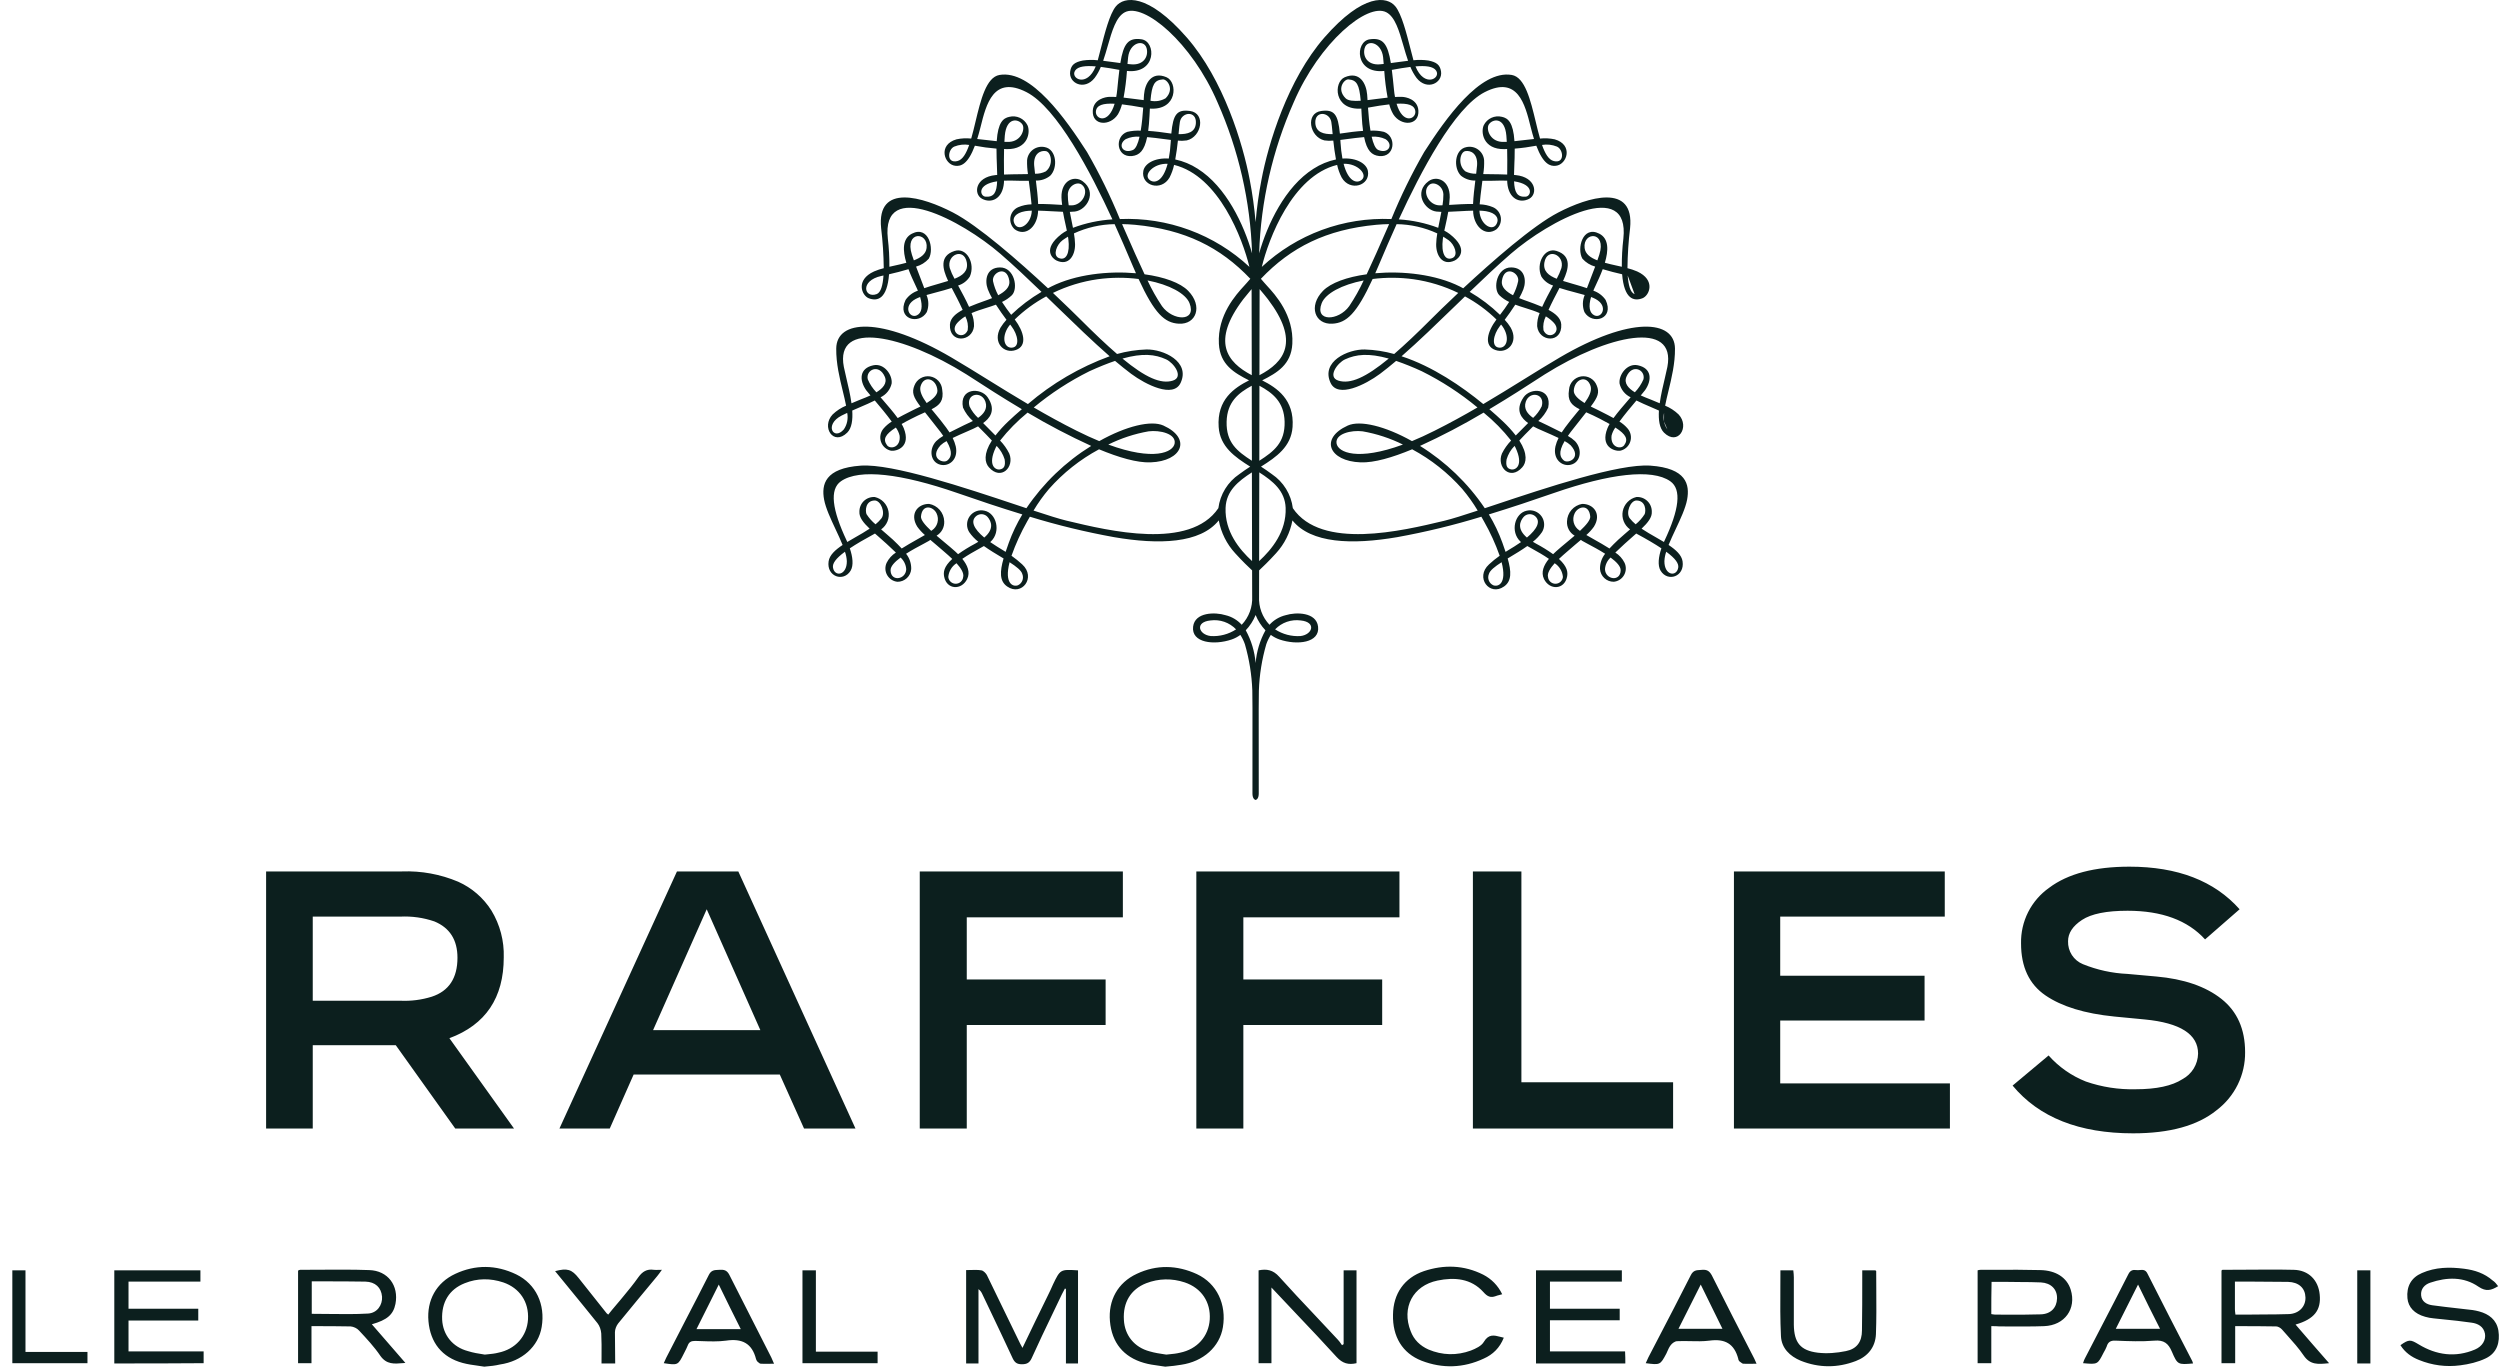
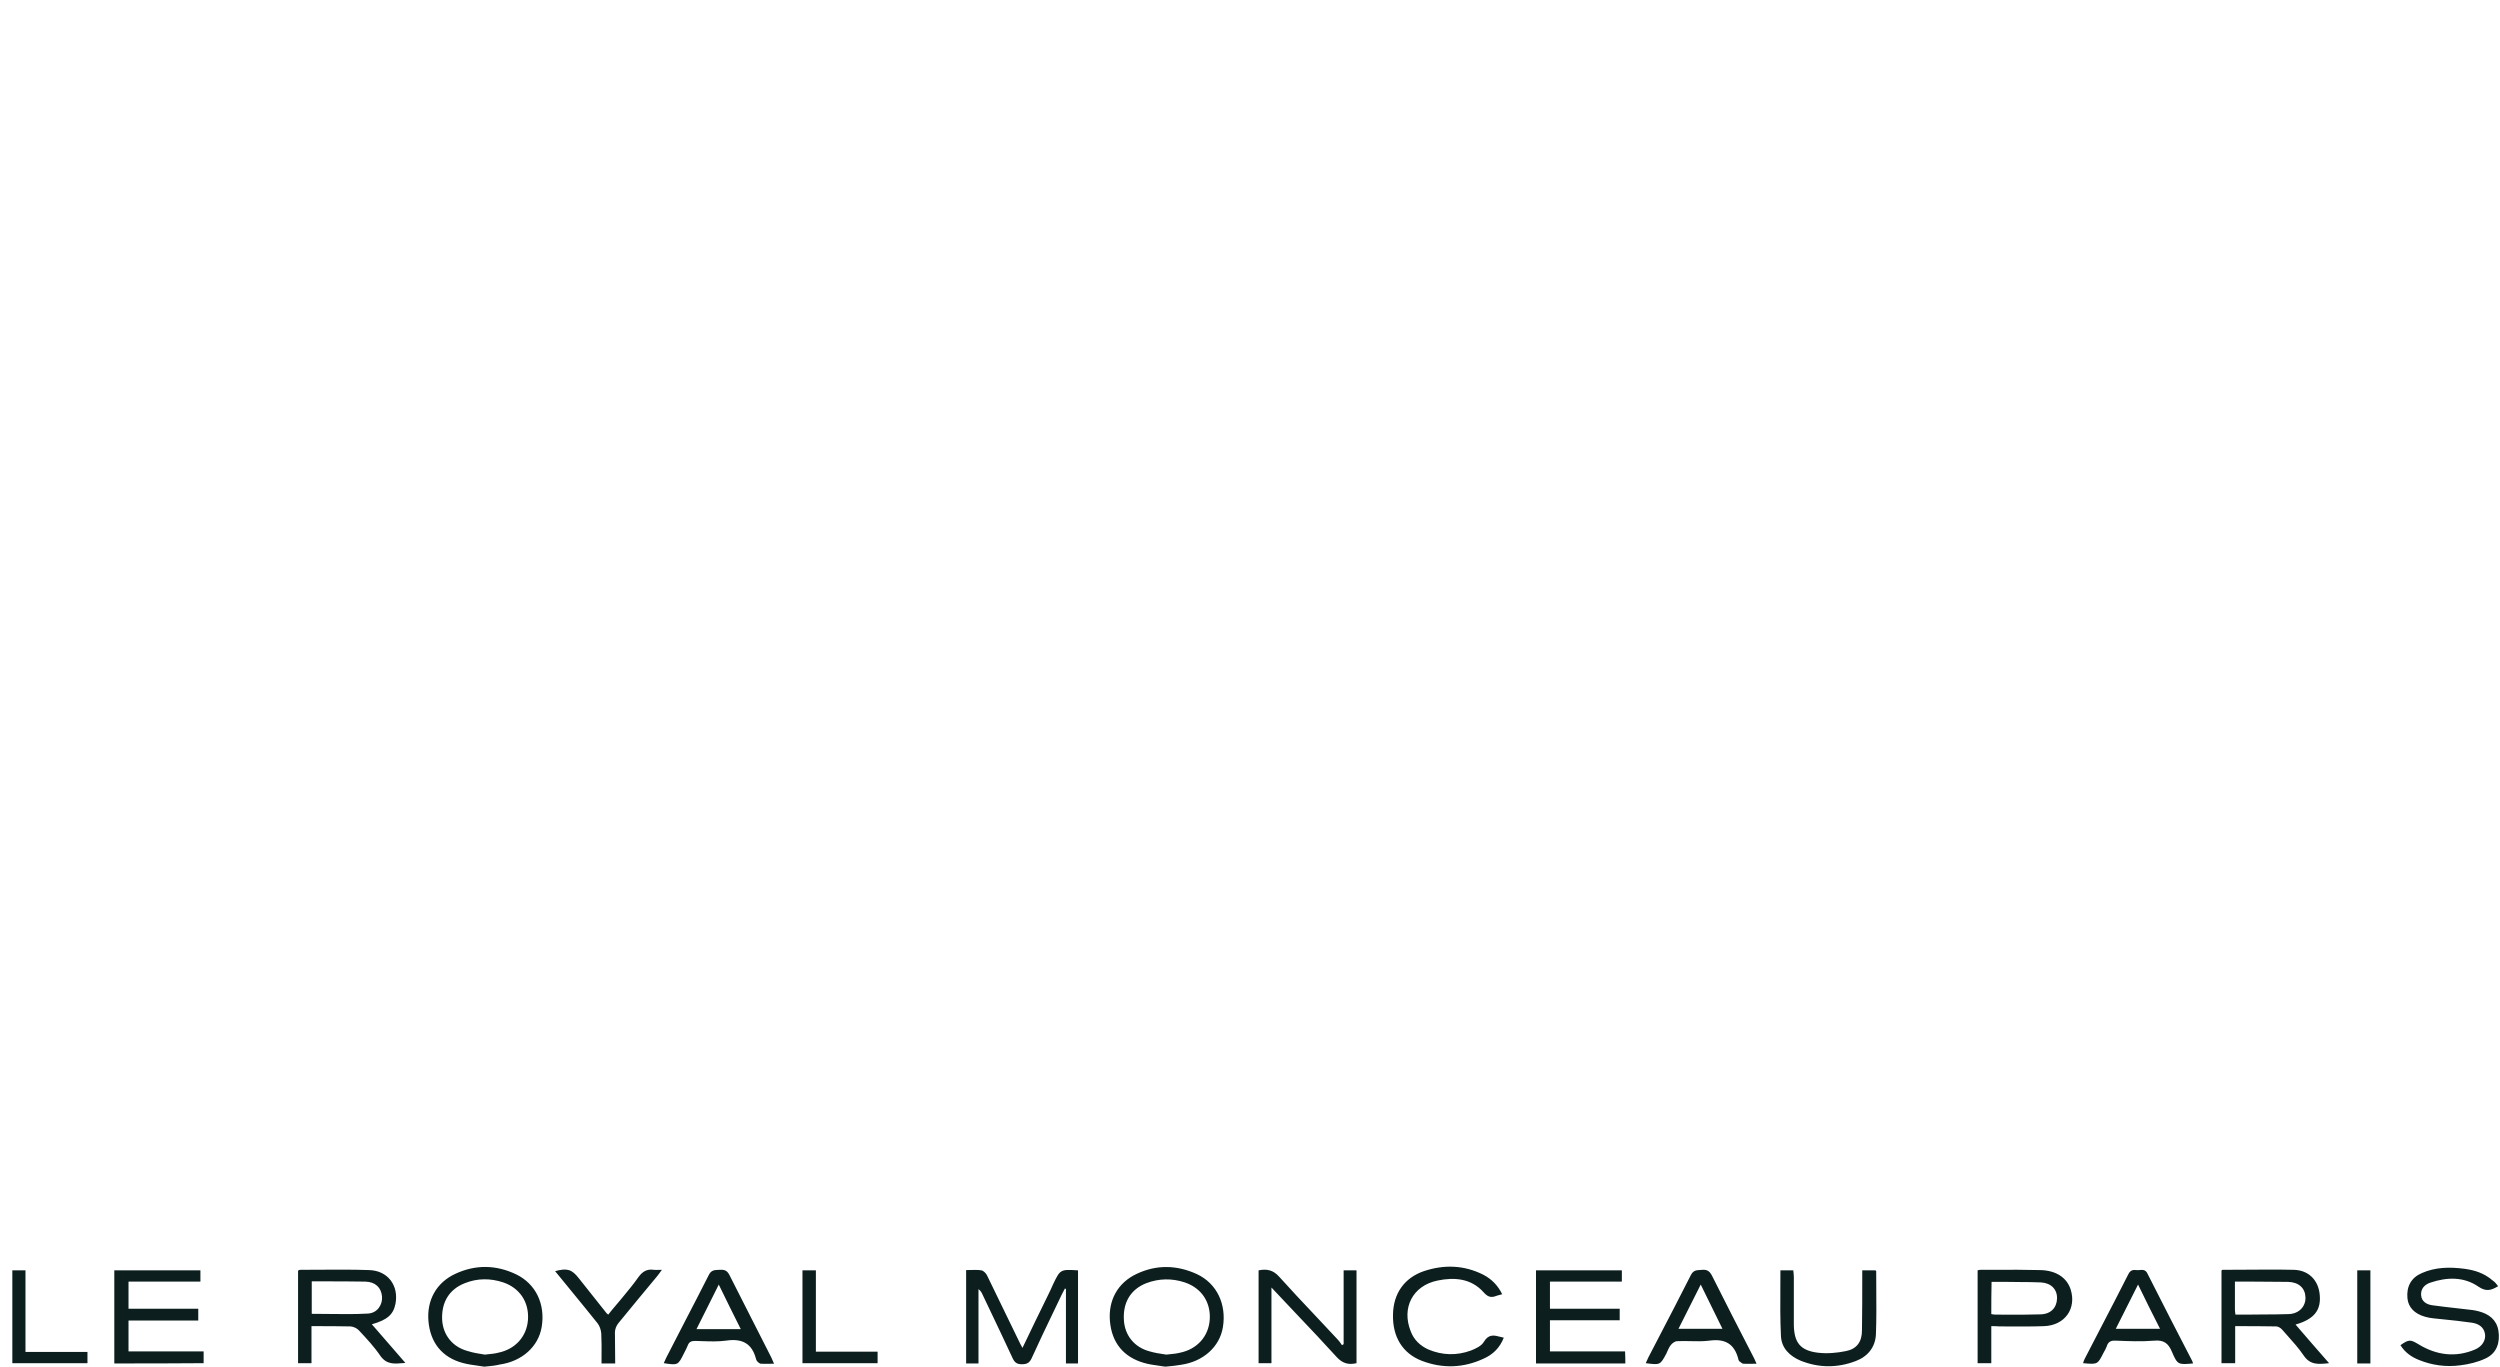
<svg xmlns="http://www.w3.org/2000/svg" width="150" height="82" viewBox="0 0 150 82" fill="none">
-   <path fill-rule="evenodd" clip-rule="evenodd" d="M89.693 30.291C92.805 29.253 97.138 27.808 99.02 27.938C101.186 28.089 101.394 29.071 101.227 29.976C101.13 30.496 100.831 31.131 100.539 31.754C100.386 32.078 100.236 32.399 100.115 32.698C100.559 32.993 100.896 33.303 100.954 33.677C101.095 34.599 100.059 34.944 99.636 34.241C99.447 33.926 99.511 33.409 99.684 32.9C99.306 32.647 98.812 32.356 98.174 32.012C98.116 32.063 98.056 32.115 97.996 32.168C97.832 32.311 97.663 32.459 97.492 32.617C97.463 32.644 97.435 32.67 97.407 32.696C97.221 32.868 97.061 33.017 96.919 33.154C97.157 33.304 97.349 33.516 97.474 33.769C97.528 33.885 97.554 34.013 97.548 34.141C97.543 34.269 97.507 34.394 97.444 34.506C97.38 34.617 97.291 34.712 97.183 34.782C97.076 34.851 96.953 34.894 96.825 34.906C96.617 34.908 96.415 34.83 96.262 34.688C96.109 34.547 96.015 34.352 96 34.143C95.991 33.81 96.1 33.485 96.308 33.225C95.943 32.992 95.546 32.782 95.266 32.633C95.116 32.554 94.999 32.492 94.94 32.455C94.926 32.445 94.913 32.436 94.9 32.427C94.884 32.416 94.868 32.405 94.852 32.393C94.733 32.495 94.613 32.596 94.497 32.693C94.317 32.844 94.15 32.985 94.025 33.1C94.014 33.11 94.001 33.121 93.988 33.132C93.88 33.225 93.711 33.37 93.537 33.536C94.054 34.009 94.074 34.341 94.025 34.6C93.872 35.387 92.981 35.429 92.641 34.743C92.443 34.334 92.625 33.91 92.934 33.531C92.612 33.306 92.246 33.102 91.934 32.928C91.828 32.869 91.729 32.814 91.64 32.762C91.302 33.003 90.929 33.226 90.582 33.434C90.541 33.458 90.5 33.483 90.46 33.507C90.684 34.292 90.711 34.863 90.243 35.189C89.374 35.8 88.484 34.647 89.342 33.862C89.543 33.675 89.756 33.503 89.981 33.345C89.729 32.633 89.415 31.944 89.042 31.288C88.99 31.192 88.935 31.097 88.881 31.003C87.224 31.511 85.539 31.92 83.834 32.229C81.116 32.695 78.659 32.607 77.546 31.224C77.409 31.961 77.068 32.643 76.562 33.195C76.119 33.682 75.752 34.032 75.548 34.222C75.545 35.193 75.544 35.789 75.544 35.789C75.528 36.1 75.574 36.41 75.682 36.702C75.789 36.994 75.955 37.261 76.169 37.486C76.428 37.201 76.766 37.001 77.14 36.911C77.76 36.717 78.977 36.724 79.084 37.595C79.206 38.575 77.827 38.729 76.77 38.369C76.584 38.304 76.408 38.211 76.249 38.093C76.137 38.268 76.045 38.456 75.977 38.653C75.715 39.556 75.566 40.487 75.533 41.427L75.532 41.445C75.526 41.676 75.515 42.037 75.525 47.604C75.527 47.875 75.421 47.977 75.337 48C75.251 47.977 75.146 47.875 75.147 47.604C75.155 42.001 75.146 41.672 75.139 41.441L75.139 41.427C75.104 40.487 74.955 39.556 74.694 38.653C74.625 38.456 74.534 38.269 74.421 38.093C74.262 38.212 74.086 38.305 73.899 38.369C72.847 38.729 71.466 38.575 71.587 37.595C71.694 36.724 72.911 36.717 73.531 36.911C73.906 37 74.244 37.201 74.503 37.486C74.717 37.261 74.883 36.994 74.991 36.702C75.098 36.41 75.146 36.1 75.13 35.789C75.13 35.789 75.127 35.193 75.126 34.222C74.92 34.032 74.553 33.682 74.111 33.195C73.604 32.644 73.263 31.961 73.126 31.224C72.014 32.607 69.555 32.695 66.841 32.229C65.135 31.92 63.449 31.511 61.792 31.003L61.771 31.039C61.723 31.122 61.674 31.205 61.629 31.288C61.257 31.945 60.943 32.633 60.69 33.345C60.914 33.503 61.129 33.676 61.331 33.862C62.191 34.647 61.299 35.8 60.43 35.189C59.961 34.863 59.989 34.292 60.214 33.507C60.184 33.489 60.154 33.471 60.123 33.453C59.766 33.24 59.382 33.01 59.034 32.762C58.953 32.809 58.864 32.858 58.771 32.91C58.45 33.088 58.072 33.299 57.738 33.531C58.047 33.91 58.229 34.335 58.029 34.743C57.693 35.429 56.802 35.387 56.649 34.6C56.599 34.341 56.617 34.009 57.135 33.536C56.973 33.38 56.814 33.243 56.706 33.15C56.685 33.132 56.666 33.115 56.649 33.1C56.527 32.989 56.366 32.853 56.192 32.707C56.071 32.606 55.945 32.5 55.821 32.393L55.731 32.455C55.672 32.493 55.555 32.555 55.403 32.635C55.123 32.783 54.727 32.993 54.364 33.225C54.573 33.485 54.682 33.81 54.673 34.143C54.658 34.352 54.564 34.547 54.41 34.689C54.256 34.831 54.054 34.909 53.846 34.907C53.718 34.894 53.596 34.851 53.488 34.781C53.381 34.711 53.292 34.617 53.228 34.505C53.165 34.394 53.129 34.269 53.124 34.141C53.119 34.013 53.144 33.885 53.198 33.769C53.323 33.517 53.515 33.304 53.753 33.154C53.63 33.035 53.492 32.907 53.337 32.762C53.287 32.716 53.235 32.667 53.181 32.617C53.018 32.467 52.856 32.325 52.7 32.189C52.631 32.129 52.564 32.07 52.498 32.012C51.86 32.357 51.367 32.647 50.989 32.9C51.162 33.409 51.227 33.926 51.036 34.241C50.613 34.944 49.579 34.599 49.717 33.677C49.775 33.303 50.113 32.993 50.556 32.699C50.436 32.398 50.285 32.077 50.133 31.753C49.841 31.13 49.544 30.496 49.446 29.976C49.279 29.071 49.487 28.089 51.652 27.938C53.539 27.808 57.892 29.261 61.004 30.299C61.202 30.366 61.396 30.43 61.584 30.493C62.602 28.986 63.928 27.712 65.472 26.755C64.165 26.158 62.89 25.491 61.655 24.756C61.045 25.254 60.492 25.816 60.005 26.434C60.227 26.663 60.413 26.925 60.555 27.211C60.891 28.022 60.062 28.863 59.333 28.036C59.093 27.766 58.989 27.247 59.512 26.431C59.294 26.195 59.055 25.954 58.823 25.721C58.776 25.674 58.73 25.628 58.684 25.581C58.572 25.65 58.31 25.764 57.999 25.9C57.733 26.016 57.431 26.147 57.161 26.278C57.241 26.438 57.303 26.607 57.345 26.781C57.516 27.56 56.952 28.012 56.422 27.883C55.819 27.736 55.714 26.946 56.172 26.468C56.3 26.347 56.442 26.241 56.595 26.154C56.58 26.132 56.565 26.11 56.55 26.088C56.514 26.036 56.477 25.983 56.433 25.923C56.141 25.543 55.892 25.231 55.681 24.967C55.617 24.886 55.556 24.81 55.499 24.738C55.472 24.751 55.444 24.763 55.416 24.776C55.196 24.875 54.947 24.986 54.673 25.13C54.454 25.241 54.267 25.342 54.098 25.44C54.147 25.522 54.19 25.607 54.227 25.695C54.67 26.806 53.818 27.084 53.466 27.044C53.328 27.016 53.199 26.952 53.093 26.858C52.986 26.765 52.906 26.645 52.86 26.511C52.814 26.377 52.803 26.233 52.83 26.093C52.856 25.954 52.918 25.824 53.009 25.716C53.151 25.55 53.318 25.408 53.504 25.295C53.201 24.878 52.805 24.403 52.488 24.03C52.221 24.165 51.92 24.294 51.605 24.429C51.451 24.495 51.294 24.562 51.135 24.633C51.171 25.192 51.108 25.682 50.835 25.956C49.998 26.781 49.26 25.609 49.958 24.867C50.192 24.643 50.466 24.464 50.765 24.34C50.714 24.069 50.642 23.775 50.567 23.465C50.378 22.689 50.164 21.809 50.174 20.914C50.192 19.182 52.848 18.966 57.084 21.448C57.815 21.877 58.546 22.33 59.297 22.796C60.062 23.269 60.847 23.756 61.675 24.244C63.126 23.002 64.787 22.03 66.579 21.376C65.576 20.5 64.481 19.44 63.383 18.375C63.179 18.178 62.976 17.98 62.773 17.784C62.083 18.156 61.448 18.622 60.885 19.168C61.442 19.907 61.659 20.754 60.95 21C60.222 21.256 59.54 20.534 60.028 19.663C60.133 19.493 60.253 19.333 60.388 19.186C60.195 18.927 59.965 18.608 59.756 18.28C59.557 18.355 59.351 18.419 59.145 18.484C58.857 18.575 58.568 18.666 58.293 18.786C58.4 19.035 58.45 19.304 58.441 19.575C58.34 20.531 56.932 20.621 56.996 19.466C57.018 19.079 57.367 18.802 57.76 18.593C57.555 18.139 57.299 17.65 57.102 17.277C56.801 17.376 56.473 17.463 56.158 17.546C55.96 17.599 55.768 17.65 55.591 17.701C55.731 18.027 55.736 18.395 55.607 18.726C55.15 19.51 53.781 19.164 54.335 17.995C54.514 17.736 54.773 17.541 55.072 17.442C55.061 17.419 55.053 17.398 55.045 17.376C55.041 17.366 55.037 17.355 55.032 17.343C55.003 17.279 54.967 17.203 54.928 17.118C54.806 16.859 54.645 16.517 54.508 16.151C54.123 16.269 53.709 16.373 53.344 16.456C53.226 17.948 52.644 18.09 52.131 17.898C51.704 17.738 51.314 16.798 52.444 16.286C52.632 16.205 52.827 16.14 53.025 16.091C53.016 15.29 52.964 14.489 52.868 13.693C52.586 10.95 55.406 11.832 57.171 12.747C58.703 13.539 61.149 15.688 62.88 17.298C62.912 17.282 62.943 17.265 62.974 17.247C63.008 17.228 63.043 17.209 63.081 17.19C64.535 16.463 66.488 16.247 68.158 16.395C68.097 16.257 68.034 16.116 67.97 15.965C67.925 15.86 67.87 15.731 67.806 15.581C67.589 15.07 67.27 14.319 66.876 13.449C66.034 13.461 65.203 13.65 64.437 14.004C64.474 14.219 64.497 14.435 64.504 14.653C64.513 15.333 64.124 15.971 63.395 15.634C63.171 15.53 62.496 14.974 63.688 14.043C63.79 13.966 63.898 13.898 64.011 13.839C63.988 13.726 63.962 13.611 63.937 13.494C63.881 13.244 63.824 12.984 63.777 12.708C63.561 12.701 63.33 12.688 63.098 12.675C62.822 12.66 62.544 12.644 62.285 12.639C62.284 12.658 62.283 12.678 62.283 12.698C62.281 12.734 62.28 12.77 62.276 12.801C62.178 13.682 61.493 14.195 60.885 13.76C60.784 13.671 60.708 13.559 60.662 13.433C60.617 13.307 60.604 13.172 60.624 13.039C60.645 12.907 60.698 12.782 60.78 12.675C60.861 12.569 60.968 12.485 61.091 12.432C61.345 12.324 61.617 12.266 61.892 12.26C61.863 11.869 61.793 11.344 61.728 10.857L61.727 10.85C61.456 10.855 61.145 10.848 60.776 10.838C60.741 10.837 60.706 10.836 60.669 10.835C60.514 10.832 60.373 10.834 60.24 10.84C60.24 10.849 60.24 10.858 60.24 10.867C60.239 10.911 60.238 10.952 60.235 10.983C60.148 11.931 59.487 12.221 58.93 11.931C58.388 11.648 58.508 10.625 59.734 10.505C59.746 10.504 59.759 10.503 59.772 10.502C59.792 10.5 59.813 10.498 59.832 10.496C59.829 10.298 59.821 10.078 59.811 9.837C59.807 9.723 59.803 9.604 59.798 9.481C59.789 9.276 59.789 9.091 59.789 8.917C59.354 8.882 58.921 8.824 58.493 8.743C58.067 9.874 57.651 9.983 57.323 9.948C56.641 9.874 56.26 8.686 57.389 8.36C57.679 8.297 57.978 8.282 58.273 8.314C58.364 8 58.446 7.655 58.53 7.304C58.841 6.007 59.17 4.634 59.969 4.497C61.869 4.172 63.957 7.155 65.221 9.12C65.967 10.415 66.626 11.759 67.192 13.143C68.613 13.083 70.032 13.306 71.366 13.799C72.7 14.291 73.924 15.044 74.966 16.014C74.558 14.344 73.147 10.56 70.445 9.894C70.388 10.155 70.297 10.408 70.176 10.646C69.678 11.526 68.436 11.131 68.6 10.253C68.682 9.816 69.277 9.457 70.127 9.513C70.185 9.2 70.223 8.883 70.24 8.565C70.242 8.524 70.245 8.487 70.248 8.451C70.249 8.433 70.25 8.414 70.252 8.396C70.116 8.379 69.974 8.361 69.828 8.342C69.499 8.299 69.153 8.253 68.829 8.226C68.657 9.055 68.363 9.313 67.925 9.362C66.974 9.463 66.862 8.185 67.633 7.912C67.898 7.85 68.171 7.825 68.444 7.84C68.519 7.388 68.563 6.884 68.593 6.459C68.108 6.369 67.685 6.303 67.318 6.261C67.265 6.469 67.184 6.668 67.079 6.855C66.609 7.591 65.515 7.551 65.567 6.638C65.611 5.941 66.344 5.819 66.539 5.813C66.676 5.807 66.823 5.811 66.973 5.819C66.999 5.683 67.019 5.538 67.035 5.375C67.079 4.923 67.119 4.531 67.162 4.193C66.786 4.125 66.404 4.058 66.049 4.014C65.954 4.251 65.829 4.474 65.677 4.678C65.057 5.466 64.1 4.983 64.211 4.285C64.271 3.887 64.481 3.731 64.97 3.631C65.267 3.588 65.568 3.582 65.866 3.616C65.921 3.41 65.977 3.19 66.035 2.966C66.293 1.958 66.577 0.847 66.948 0.387C67.442 -0.226 68.866 -0.429 71.207 2.249C73.412 4.773 74.575 8.618 74.986 10.798C75.147 11.634 75.264 12.479 75.337 13.327C75.407 12.478 75.524 11.634 75.686 10.798C76.096 8.618 77.26 4.773 79.465 2.249C81.806 -0.429 83.231 -0.226 83.725 0.387C84.097 0.849 84.382 1.965 84.641 2.976C84.697 3.197 84.753 3.413 84.807 3.616C85.105 3.582 85.405 3.588 85.701 3.631C86.191 3.731 86.4 3.887 86.462 4.285C86.57 4.983 85.615 5.466 84.994 4.678C84.843 4.473 84.719 4.25 84.623 4.014C84.266 4.058 83.886 4.125 83.51 4.193C83.554 4.531 83.594 4.923 83.638 5.375C83.651 5.524 83.672 5.672 83.7 5.819C83.851 5.811 83.995 5.807 84.132 5.813C84.33 5.819 85.061 5.941 85.104 6.638C85.158 7.551 84.062 7.591 83.594 6.855C83.487 6.669 83.407 6.47 83.354 6.263C82.989 6.303 82.564 6.369 82.08 6.459C82.109 6.883 82.153 7.388 82.228 7.84C82.501 7.825 82.774 7.849 83.039 7.912C83.811 8.185 83.7 9.463 82.748 9.362C82.311 9.313 82.013 9.055 81.847 8.226C81.517 8.253 81.167 8.299 80.835 8.343C80.692 8.361 80.553 8.379 80.421 8.396C80.425 8.452 80.428 8.503 80.432 8.565C80.451 8.883 80.488 9.199 80.545 9.513C81.396 9.457 81.989 9.816 82.073 10.253C82.239 11.131 80.996 11.526 80.497 10.646C80.375 10.408 80.285 10.155 80.228 9.894C77.526 10.56 76.114 14.344 75.708 16.014C76.75 15.044 77.974 14.291 79.308 13.798C80.643 13.305 82.061 13.083 83.482 13.143C84.048 11.76 84.706 10.416 85.451 9.12C86.715 7.155 88.8 4.172 90.706 4.497C91.5 4.634 91.829 6 92.141 7.294C92.226 7.648 92.31 7.997 92.402 8.314C92.696 8.282 92.994 8.298 93.284 8.36C94.415 8.686 94.03 9.874 93.35 9.948C93.021 9.983 92.606 9.874 92.178 8.743C91.75 8.824 91.317 8.883 90.883 8.917C90.885 9.092 90.883 9.276 90.876 9.481C90.872 9.572 90.869 9.66 90.865 9.745C90.854 10.023 90.844 10.274 90.841 10.496C90.86 10.498 90.881 10.5 90.902 10.502C90.915 10.503 90.927 10.504 90.938 10.505C92.166 10.625 92.285 11.648 91.745 11.931C91.186 12.221 90.524 11.931 90.438 10.983C90.435 10.957 90.434 10.924 90.433 10.888C90.433 10.872 90.433 10.856 90.432 10.84C90.3 10.834 90.159 10.832 90.003 10.835L89.916 10.838C89.539 10.847 89.22 10.856 88.942 10.85C88.931 10.941 88.919 11.034 88.907 11.127C88.856 11.532 88.804 11.941 88.78 12.26C89.055 12.267 89.326 12.325 89.58 12.432C89.703 12.485 89.81 12.569 89.892 12.675C89.973 12.781 90.027 12.906 90.048 13.039C90.068 13.172 90.055 13.307 90.009 13.433C89.963 13.559 89.886 13.672 89.785 13.76C89.177 14.195 88.495 13.682 88.395 12.801C88.39 12.747 88.387 12.693 88.388 12.639C88.128 12.644 87.849 12.66 87.572 12.675C87.34 12.688 87.11 12.701 86.895 12.708C86.847 12.993 86.787 13.261 86.73 13.518C86.705 13.627 86.681 13.733 86.659 13.839C86.773 13.897 86.882 13.965 86.984 14.043C88.176 14.974 87.501 15.53 87.278 15.634C86.549 15.971 86.16 15.333 86.17 14.653C86.176 14.435 86.198 14.218 86.236 14.004C85.471 13.65 84.64 13.461 83.797 13.449C83.4 14.325 83.079 15.081 82.862 15.591C82.8 15.737 82.746 15.862 82.702 15.965C82.65 16.088 82.599 16.204 82.549 16.318C82.537 16.344 82.526 16.37 82.514 16.395C84.185 16.247 86.138 16.464 87.59 17.19C87.629 17.21 87.667 17.23 87.703 17.25C87.733 17.267 87.762 17.283 87.792 17.298C89.526 15.688 91.969 13.539 93.503 12.747C95.266 11.832 98.085 10.95 97.805 13.693C97.708 14.489 97.656 15.29 97.648 16.091C97.846 16.14 98.04 16.205 98.228 16.286C99.358 16.798 98.97 17.738 98.541 17.898C98.03 18.09 97.447 17.948 97.328 16.456C96.962 16.373 96.549 16.269 96.163 16.151C96.028 16.512 95.871 16.849 95.75 17.107C95.709 17.196 95.672 17.276 95.641 17.343C95.633 17.363 95.626 17.382 95.618 17.4C95.613 17.414 95.608 17.427 95.602 17.442C95.9 17.542 96.158 17.736 96.337 17.995C96.891 19.164 95.522 19.51 95.066 18.726C94.936 18.395 94.942 18.027 95.083 17.701C94.906 17.65 94.714 17.599 94.517 17.547C94.201 17.463 93.871 17.376 93.569 17.277L93.541 17.331C93.349 17.698 93.106 18.16 92.911 18.593C93.304 18.802 93.653 19.079 93.675 19.466C93.74 20.621 92.334 20.531 92.229 19.575C92.222 19.304 92.273 19.035 92.378 18.786C92.104 18.666 91.815 18.575 91.527 18.484C91.321 18.419 91.116 18.355 90.917 18.28C90.708 18.608 90.478 18.927 90.283 19.186C90.42 19.331 90.541 19.491 90.645 19.663C91.134 20.534 90.451 21.256 89.722 21C89.013 20.754 89.231 19.907 89.786 19.17C89.225 18.622 88.59 18.155 87.9 17.784C87.714 17.964 87.528 18.144 87.341 18.325C86.226 19.406 85.112 20.487 84.093 21.376C85.962 21.986 87.714 23.188 88.997 24.244C89.825 23.756 90.61 23.27 91.374 22.796C92.125 22.33 92.856 21.877 93.587 21.448C97.824 18.966 100.48 19.182 100.499 20.914C100.507 21.806 100.295 22.684 100.107 23.459C100.031 23.771 99.959 24.067 99.908 24.34C100.208 24.464 100.482 24.642 100.716 24.867C101.41 25.609 100.673 26.781 99.838 25.956C99.565 25.682 99.503 25.192 99.535 24.633C99.371 24.56 99.208 24.49 99.049 24.421C98.741 24.289 98.446 24.162 98.186 24.03C97.869 24.403 97.471 24.878 97.167 25.295C97.354 25.407 97.521 25.549 97.662 25.716C97.754 25.824 97.816 25.954 97.842 26.093C97.869 26.233 97.859 26.376 97.812 26.51C97.767 26.645 97.687 26.764 97.58 26.858C97.474 26.952 97.345 27.016 97.207 27.044C96.855 27.084 96.001 26.806 96.447 25.695C96.483 25.606 96.526 25.521 96.576 25.44C96.404 25.342 96.22 25.242 96 25.13C95.717 24.981 95.46 24.867 95.232 24.765C95.211 24.756 95.191 24.747 95.171 24.739C95.104 24.824 95.031 24.916 94.954 25.014C94.752 25.267 94.515 25.566 94.239 25.923C94.203 25.971 94.173 26.015 94.143 26.057C94.12 26.09 94.098 26.122 94.074 26.155C94.229 26.241 94.372 26.346 94.501 26.468C94.958 26.947 94.854 27.736 94.251 27.883C93.722 28.012 93.157 27.56 93.327 26.781C93.369 26.606 93.431 26.438 93.513 26.278C93.243 26.148 92.942 26.017 92.676 25.901C92.364 25.765 92.1 25.65 91.988 25.581C91.944 25.626 91.9 25.67 91.855 25.715C91.621 25.949 91.378 26.192 91.159 26.432C91.681 27.247 91.579 27.766 91.338 28.036C90.609 28.863 89.781 28.022 90.117 27.211C90.26 26.925 90.445 26.663 90.666 26.434C90.18 25.815 89.627 25.253 89.017 24.757C87.781 25.491 86.508 26.158 85.201 26.755C86.744 27.713 88.069 28.986 89.087 30.493C89.283 30.428 89.485 30.36 89.693 30.291ZM90.396 27.56C90.334 27.94 90.417 28.121 90.68 28.166C90.925 28.21 91.447 27.948 90.924 26.844C90.909 26.813 90.892 26.782 90.873 26.754C90.65 26.979 90.487 27.256 90.396 27.56ZM92.504 24.377C92.72 23.604 91.771 23.435 91.546 24.107C91.404 24.532 91.662 24.846 91.988 25.073C92.202 24.875 92.377 24.639 92.504 24.377ZM93.83 27.628C94.077 27.84 94.935 27.482 94.24 26.718C94.131 26.617 94.009 26.532 93.876 26.466C93.461 27.176 93.627 27.453 93.83 27.628ZM94.427 23.429C94.409 23.702 94.724 23.97 95.073 24.183C95.339 23.816 95.525 23.456 95.436 23.168C95.221 22.47 94.471 22.736 94.427 23.429ZM96.692 26.143C96.618 26.852 97.256 26.98 97.45 26.715C97.707 26.36 97.575 26.072 96.921 25.652C96.813 25.799 96.736 25.966 96.692 26.143ZM97.588 22.602C97.418 22.996 97.712 23.307 98.091 23.537C98.309 23.31 98.485 23.045 98.609 22.756C98.737 22.19 97.933 21.797 97.588 22.602ZM100.042 25.762C99.943 25.62 99.874 25.458 99.84 25.288ZM99.84 25.288C99.806 25.118 99.807 24.942 99.844 24.773ZM99.844 24.773C99.863 24.782 99.882 24.791 99.901 24.8ZM99.901 24.8C99.991 24.844 100.082 24.887 100.171 24.933ZM100.042 22.017C100.592 19.172 96.458 20.094 92.688 22.461C92.592 22.521 92.44 22.62 92.241 22.749C91.634 23.143 90.59 23.821 89.361 24.553C89.663 24.812 89.937 25.057 90.165 25.275C90.447 25.539 90.709 25.824 90.946 26.129C91.188 25.878 91.445 25.622 91.687 25.383C91.317 25.12 90.869 24.641 91.414 23.838C91.829 23.224 93.132 23.278 92.892 24.454C92.754 24.763 92.551 25.037 92.298 25.26C92.421 25.324 92.54 25.377 92.638 25.421C92.718 25.457 92.784 25.487 92.827 25.511C92.894 25.546 93.002 25.599 93.134 25.663C93.299 25.743 93.501 25.841 93.702 25.945C93.836 25.735 93.983 25.547 94.112 25.38C94.157 25.322 94.2 25.267 94.24 25.214C94.353 25.068 94.484 24.911 94.618 24.75C94.672 24.686 94.726 24.621 94.779 24.556C94.277 24.302 94.036 24.044 94.142 23.376C94.156 23.18 94.236 22.995 94.369 22.852C94.501 22.708 94.679 22.614 94.872 22.584C95.066 22.555 95.263 22.593 95.432 22.691C95.602 22.789 95.732 22.942 95.803 23.125C95.981 23.549 95.875 23.822 95.446 24.392C95.559 24.45 95.665 24.5 95.749 24.539C95.821 24.573 95.878 24.6 95.912 24.619C95.983 24.655 96.056 24.692 96.131 24.73C96.354 24.843 96.589 24.961 96.809 25.084C97.072 24.724 97.416 24.327 97.735 23.958C97.77 23.918 97.805 23.878 97.839 23.838C97.673 23.76 97.527 23.646 97.412 23.504C97.297 23.361 97.215 23.194 97.174 23.016C97.109 22.506 97.617 21.777 98.27 21.917C99.109 22.094 99.128 22.799 98.706 23.408C98.678 23.446 98.612 23.525 98.524 23.631C98.499 23.66 98.473 23.692 98.446 23.726C98.638 23.814 98.821 23.886 98.951 23.936C99.001 23.955 99.043 23.971 99.074 23.985C99.156 24.02 99.245 24.056 99.338 24.095C99.417 24.128 99.5 24.161 99.583 24.197C99.655 23.679 99.784 23.138 99.893 22.68C99.953 22.429 100.006 22.202 100.042 22.017ZM98.076 17.648C97.818 17.556 97.703 17.104 97.662 16.53ZM97.662 16.53C97.707 16.538 97.749 16.548 97.792 16.558ZM89.993 19.564C89.587 20.086 89.46 20.826 89.959 20.86C90.374 20.888 90.588 20.344 90.23 19.706C90.182 19.623 90.126 19.545 90.064 19.472C90.039 19.502 90.011 19.537 89.993 19.564ZM90.78 17.715C90.922 17.451 91.026 17.168 91.089 16.874C91.186 16.371 90.263 15.853 90.113 16.852C90.057 17.222 90.376 17.502 90.78 17.715ZM92.609 19.816C92.888 20.452 93.74 19.946 93.242 19.38C93.098 19.224 92.933 19.09 92.75 18.982C92.618 19.238 92.569 19.53 92.609 19.816ZM93.403 16.726C93.517 16.52 93.612 16.303 93.686 16.08L93.686 16.08C93.894 15.284 92.827 14.832 92.665 15.742C92.571 16.269 92.921 16.536 93.403 16.726ZM95.663 18.921C96.103 19.128 96.522 18.368 95.739 17.942C95.65 17.895 95.558 17.855 95.464 17.82C95.295 18.399 95.368 18.782 95.663 18.921ZM95.894 15.469C95.915 15.408 95.937 15.347 95.957 15.284C96.419 13.841 94.958 13.89 95.076 14.882C95.121 15.242 95.424 15.462 95.841 15.622C95.858 15.57 95.876 15.52 95.894 15.469ZM97.402 14.316C97.8 10.655 92.97 13.22 90.647 15.228C89.866 15.906 89.029 16.696 88.181 17.512C88.841 17.896 89.452 18.359 90.001 18.891C90.197 18.642 90.38 18.384 90.55 18.117C90.333 18.016 90.133 17.88 89.96 17.714C89.561 17.31 89.801 16.034 90.677 16.045C91.501 16.059 91.6 16.831 91.404 17.354C91.332 17.538 91.247 17.716 91.15 17.887C91.344 17.968 91.54 18.036 91.707 18.095C91.838 18.141 91.951 18.18 92.034 18.215L92.071 18.229C92.199 18.278 92.36 18.339 92.53 18.412C92.71 18.008 92.94 17.583 93.15 17.195L93.185 17.131C92.893 17.042 92.643 16.85 92.481 16.591C92.139 15.813 92.669 14.827 93.393 15.056C94.359 15.36 94.077 16.21 93.816 16.786C93.807 16.811 93.796 16.834 93.782 16.857C93.871 16.884 93.96 16.91 94.05 16.936C94.154 16.966 94.257 16.996 94.358 17.028C94.405 17.042 94.457 17.057 94.515 17.073C94.71 17.13 94.961 17.202 95.216 17.29C95.287 17.097 95.367 16.889 95.453 16.667C95.535 16.456 95.622 16.232 95.71 15.996C95.415 15.915 95.15 15.751 94.946 15.523C94.598 14.935 94.949 13.507 95.957 14.02C96.55 14.324 96.506 15.047 96.292 15.766C96.528 15.832 96.779 15.888 97.028 15.943C97.122 15.964 97.216 15.984 97.309 16.006C97.305 15.441 97.336 14.877 97.402 14.316ZM91.546 11.8C91.017 11.842 90.869 11.523 90.844 10.879C92.088 11.063 91.866 11.775 91.546 11.8ZM93.23 9.664C93.902 9.827 93.808 8.963 93.415 8.795C93.132 8.68 92.823 8.645 92.521 8.696C92.703 9.213 92.919 9.592 93.23 9.664ZM87.146 15.481C87.527 15.319 87.265 14.664 86.917 14.413C86.832 14.352 86.724 14.278 86.596 14.2C86.593 14.22 86.588 14.24 86.584 14.261C86.579 14.286 86.573 14.312 86.57 14.338C86.462 15.207 86.713 15.663 87.146 15.481ZM85.767 11.08C85.291 11.447 85.712 12.341 86.408 12.322H86.408C86.434 12.322 86.465 12.32 86.496 12.319C86.515 12.317 86.533 12.316 86.551 12.316C86.586 12.102 86.604 11.886 86.603 11.669C86.59 11.156 86.048 10.865 85.767 11.08ZM87.927 10.285C88.127 10.383 88.348 10.431 88.57 10.424H88.57C88.594 10.231 88.614 10.053 88.625 9.916C88.672 9.203 88.234 9.012 87.92 9.067C87.602 9.12 87.44 9.906 87.927 10.285ZM89.84 13.324C89.907 13.098 89.786 12.78 89.155 12.671H89.155C89.026 12.652 88.896 12.641 88.766 12.639C88.794 13.52 89.65 13.981 89.84 13.324ZM91.839 7.616C91.501 6.256 91.067 4.515 89.086 5.527H89.085C87.252 6.465 85.23 10.336 83.929 13.163C84.738 13.213 85.535 13.383 86.293 13.669C86.32 13.525 86.35 13.379 86.38 13.233C86.415 13.058 86.451 12.883 86.482 12.713C86.371 12.71 86.27 12.703 86.18 12.693C85.463 12.606 84.815 11.533 85.712 10.873C86.202 10.514 87.004 10.809 86.984 11.844C86.981 11.959 86.97 12.064 86.959 12.167C86.955 12.21 86.95 12.252 86.946 12.295L86.951 12.295C87.386 12.267 87.903 12.234 88.384 12.24C88.401 11.8 88.461 11.292 88.519 10.834C88.206 10.842 87.9 10.738 87.656 10.541C87.184 10.066 87.278 8.959 87.982 8.827C88.105 8.799 88.233 8.799 88.356 8.825C88.479 8.851 88.595 8.904 88.696 8.98C88.797 9.055 88.881 9.151 88.942 9.262C89.002 9.373 89.038 9.495 89.047 9.621C89.056 9.897 89.039 10.173 88.994 10.445C89.137 10.448 89.288 10.45 89.443 10.451C89.765 10.455 90.105 10.459 90.432 10.473C90.433 10.388 90.433 10.296 90.434 10.2C90.437 9.839 90.441 9.402 90.428 8.939C90.407 8.94 90.387 8.941 90.367 8.943C90.333 8.945 90.301 8.948 90.263 8.948C88.983 8.971 88.832 7.921 89.027 7.51C89.125 7.315 89.285 7.16 89.483 7.069C89.68 6.978 89.902 6.957 90.113 7.009C90.476 7.086 90.795 7.337 90.867 8.471C91.036 8.454 91.213 8.433 91.394 8.412C91.608 8.386 91.826 8.36 92.04 8.34C91.978 8.139 91.914 7.914 91.851 7.661L91.839 7.616ZM90.113 8.512C90.199 8.516 90.301 8.514 90.408 8.51H90.407C90.401 8.385 90.396 8.263 90.382 8.141C90.286 7.009 89.563 7.119 89.331 7.465C89.155 7.727 89.379 8.469 90.113 8.512ZM81.682 10.807C81.393 11.024 80.892 10.888 80.616 9.829C81.459 9.786 82.108 10.493 81.682 10.807ZM82.702 9.002C83.322 9.252 83.622 8.667 83.129 8.348C82.87 8.227 82.583 8.177 82.299 8.203C82.393 8.614 82.521 8.927 82.702 9.002ZM84.92 6.681C84.967 7.143 84.17 7.495 83.794 6.224C84.486 6.187 84.881 6.304 84.92 6.681ZM86.17 4.241C86.47 4.704 85.455 5.283 84.929 3.983C85.519 3.935 85.996 3.973 86.17 4.241ZM65.744 3.983C65.154 3.935 64.676 3.973 64.504 4.241H64.505C64.203 4.704 65.217 5.283 65.744 3.983ZM66.878 6.224C66.187 6.187 65.791 6.306 65.754 6.681H65.754C65.706 7.143 66.5 7.495 66.878 6.224ZM67.545 8.348C67.048 8.667 67.35 9.252 67.97 9.002H67.97C68.15 8.927 68.28 8.614 68.373 8.203C68.089 8.177 67.803 8.227 67.545 8.348ZM70.057 9.829C69.211 9.786 68.564 10.493 68.99 10.807L68.99 10.807C69.279 11.024 69.779 10.888 70.057 9.829ZM57.256 8.795C56.864 8.963 56.771 9.827 57.441 9.664C57.754 9.592 57.971 9.213 58.151 8.696C57.849 8.645 57.539 8.68 57.256 8.795ZM59.828 10.879C58.584 11.063 58.805 11.775 59.127 11.8V11.8C59.655 11.842 59.803 11.523 59.828 10.879ZM61.517 12.671C60.885 12.78 60.765 13.098 60.831 13.324V13.324C61.022 13.981 61.878 13.52 61.908 12.64C61.777 12.641 61.647 12.652 61.517 12.671ZM62.754 9.067C62.44 9.012 62.002 9.203 62.049 9.916L62.049 9.916C62.059 10.053 62.078 10.231 62.103 10.424C62.325 10.431 62.545 10.383 62.744 10.285C63.233 9.906 63.07 9.12 62.754 9.067ZM63.755 14.413C63.409 14.664 63.146 15.319 63.526 15.482L63.526 15.481C63.959 15.663 64.211 15.207 64.1 14.338C64.097 14.302 64.091 14.268 64.084 14.234C64.082 14.223 64.08 14.211 64.078 14.2C63.947 14.278 63.84 14.353 63.755 14.413ZM64.907 11.08C64.622 10.865 64.083 11.156 64.069 11.669C64.068 11.886 64.086 12.102 64.122 12.316C64.139 12.316 64.156 12.317 64.174 12.318C64.205 12.32 64.237 12.322 64.265 12.322C64.958 12.341 65.384 11.447 64.907 11.08ZM64.292 13.238C64.322 13.382 64.351 13.527 64.378 13.669C65.138 13.383 65.935 13.213 66.745 13.163C65.442 10.336 63.421 6.465 61.587 5.527C59.605 4.515 59.173 6.254 58.835 7.614L58.823 7.661C58.758 7.914 58.696 8.139 58.632 8.34C58.845 8.361 59.063 8.386 59.276 8.412C59.457 8.433 59.635 8.454 59.803 8.471C59.877 7.337 60.195 7.086 60.56 7.01C60.771 6.957 60.994 6.978 61.191 7.069C61.388 7.16 61.549 7.315 61.647 7.51C61.842 7.921 61.691 8.971 60.408 8.948C60.371 8.948 60.337 8.945 60.304 8.943C60.285 8.941 60.265 8.94 60.244 8.939C60.231 9.398 60.236 9.83 60.239 10.189C60.24 10.29 60.241 10.385 60.241 10.473C60.568 10.46 60.907 10.456 61.229 10.452C61.384 10.45 61.534 10.448 61.678 10.445C61.636 10.173 61.618 9.897 61.625 9.622C61.634 9.496 61.67 9.373 61.731 9.263C61.792 9.152 61.875 9.056 61.976 8.98C62.077 8.905 62.194 8.852 62.317 8.826C62.44 8.799 62.567 8.8 62.69 8.827C63.395 8.959 63.487 10.066 63.016 10.541C62.773 10.739 62.467 10.843 62.153 10.834C62.21 11.292 62.271 11.8 62.288 12.24C62.768 12.234 63.282 12.267 63.718 12.294L63.728 12.295C63.725 12.265 63.721 12.236 63.718 12.206C63.705 12.09 63.691 11.974 63.688 11.844C63.667 10.809 64.47 10.514 64.958 10.874C65.856 11.533 65.209 12.606 64.492 12.693C64.403 12.703 64.3 12.71 64.189 12.713C64.221 12.885 64.257 13.061 64.292 13.238ZM60.288 8.141C60.278 8.263 60.271 8.385 60.264 8.51C60.37 8.514 60.474 8.516 60.56 8.512C61.292 8.469 61.517 7.727 61.342 7.465C61.108 7.119 60.388 7.009 60.288 8.141ZM52.879 16.558C51.577 16.843 51.852 17.916 52.596 17.648C52.854 17.556 52.971 17.104 53.009 16.53C52.965 16.538 52.922 16.548 52.879 16.558ZM55.595 14.882C55.714 13.89 54.254 13.841 54.715 15.284C54.753 15.401 54.791 15.51 54.831 15.622C55.248 15.462 55.552 15.242 55.595 14.882ZM54.932 17.942C54.15 18.368 54.569 19.128 55.01 18.921C55.304 18.782 55.378 18.399 55.208 17.82C55.114 17.855 55.022 17.896 54.932 17.942ZM58.007 15.742C57.843 14.832 56.78 15.284 56.985 16.08C57.059 16.304 57.155 16.521 57.271 16.726C57.752 16.536 58.102 16.269 58.007 15.742ZM57.431 19.38C56.932 19.946 57.785 20.452 58.062 19.816V19.816C58.105 19.53 58.055 19.238 57.92 18.982C57.739 19.09 57.574 19.224 57.431 19.38ZM60.56 16.852C60.408 15.853 59.485 16.371 59.582 16.874V16.874C59.646 17.168 59.751 17.451 59.893 17.715C60.296 17.502 60.614 17.222 60.56 16.852ZM60.441 19.706C60.083 20.344 60.298 20.888 60.713 20.86L60.713 20.86C61.212 20.826 61.084 20.086 60.679 19.564C60.66 19.537 60.633 19.502 60.609 19.472C60.547 19.546 60.491 19.624 60.441 19.706ZM60.121 18.117C60.306 18.41 60.503 18.672 60.67 18.889L60.67 18.889C61.22 18.36 61.831 17.898 62.49 17.512C61.644 16.696 60.809 15.906 60.023 15.228C57.702 13.22 52.871 10.655 53.27 14.316C53.337 14.877 53.367 15.441 53.363 16.006C53.459 15.984 53.557 15.962 53.655 15.94C53.9 15.886 54.148 15.831 54.38 15.767C54.165 15.048 54.123 14.324 54.715 14.02C55.721 13.507 56.072 14.936 55.725 15.523C55.522 15.751 55.258 15.915 54.964 15.996C55.046 16.217 55.128 16.428 55.205 16.628C55.297 16.865 55.382 17.085 55.456 17.291C55.712 17.201 55.965 17.129 56.16 17.072C56.216 17.056 56.267 17.041 56.312 17.028C56.411 16.997 56.511 16.968 56.611 16.939C56.703 16.913 56.796 16.886 56.888 16.857C56.884 16.848 56.88 16.838 56.875 16.829C56.868 16.814 56.861 16.799 56.856 16.786C56.595 16.21 56.312 15.36 57.279 15.056C58.004 14.828 58.533 15.814 58.191 16.591C58.029 16.851 57.779 17.043 57.486 17.131L57.511 17.177C57.724 17.569 57.959 18.002 58.143 18.412C58.293 18.347 58.438 18.291 58.558 18.246C58.586 18.235 58.612 18.225 58.637 18.215C58.719 18.181 58.831 18.142 58.96 18.097C59.128 18.038 59.325 17.969 59.522 17.888C59.425 17.716 59.34 17.538 59.267 17.354C59.072 16.831 59.171 16.059 59.994 16.046C60.869 16.034 61.112 17.311 60.712 17.714C60.538 17.88 60.339 18.017 60.121 18.117ZM50.499 24.933C49.424 25.482 50.022 26.469 50.631 25.762C50.729 25.619 50.797 25.458 50.831 25.288C50.866 25.118 50.866 24.943 50.832 24.773C50.719 24.825 50.609 24.878 50.499 24.933ZM53.087 22.602C52.738 21.797 51.935 22.19 52.065 22.756C52.188 23.047 52.364 23.312 52.584 23.539C52.959 23.307 53.257 22.996 53.087 22.602ZM53.751 25.652C53.099 26.072 52.965 26.36 53.222 26.715C53.416 26.98 54.054 26.852 53.978 26.143C53.936 25.966 53.859 25.799 53.751 25.652ZM56.245 23.429C56.2 22.736 55.45 22.47 55.236 23.168C55.148 23.456 55.332 23.816 55.6 24.183C55.947 23.97 56.262 23.702 56.245 23.429ZM56.433 26.718C55.737 27.482 56.595 27.84 56.843 27.628H56.843C57.046 27.453 57.212 27.176 56.796 26.466C56.663 26.532 56.541 26.616 56.433 26.718ZM58.169 24.377C58.295 24.64 58.47 24.876 58.684 25.073C59.013 24.846 59.269 24.532 59.127 24.107C58.901 23.435 57.952 23.604 58.169 24.377ZM59.993 28.166C60.253 28.121 60.338 27.94 60.278 27.56L60.278 27.56C60.185 27.257 60.021 26.981 59.8 26.754C59.78 26.782 59.764 26.812 59.749 26.844C59.225 27.948 59.746 28.21 59.993 28.166ZM59.726 26.129C59.965 25.825 60.225 25.54 60.506 25.275L60.506 25.275C60.735 25.057 61.009 24.811 61.311 24.552C60.088 23.824 59.048 23.149 58.44 22.754C58.237 22.622 58.082 22.522 57.984 22.461C54.213 20.094 50.079 19.172 50.631 22.017C50.667 22.201 50.72 22.425 50.779 22.674C50.888 23.134 51.017 23.677 51.089 24.197C51.169 24.163 51.247 24.131 51.322 24.1C51.42 24.059 51.513 24.021 51.597 23.985C51.627 23.972 51.666 23.957 51.713 23.939C51.844 23.889 52.031 23.816 52.228 23.725C52.098 23.572 52.002 23.456 51.967 23.408C51.545 22.799 51.563 22.094 52.401 21.917C53.057 21.777 53.562 22.506 53.498 23.016C53.456 23.194 53.375 23.361 53.26 23.503C53.145 23.646 52.999 23.76 52.834 23.838C52.869 23.878 52.904 23.919 52.94 23.96C53.258 24.329 53.601 24.724 53.862 25.084C54.08 24.962 54.313 24.845 54.534 24.733C54.611 24.694 54.686 24.656 54.759 24.619C54.792 24.601 54.847 24.575 54.916 24.542C55.002 24.502 55.11 24.451 55.227 24.392C54.8 23.822 54.693 23.549 54.868 23.124C54.939 22.942 55.07 22.789 55.239 22.691C55.409 22.593 55.606 22.555 55.8 22.584C55.993 22.614 56.171 22.708 56.304 22.852C56.437 22.995 56.517 23.18 56.532 23.375C56.639 24.044 56.393 24.302 55.892 24.556C55.943 24.617 55.994 24.678 56.045 24.739C56.182 24.904 56.317 25.064 56.433 25.214C56.475 25.271 56.522 25.33 56.57 25.393C56.697 25.556 56.841 25.74 56.972 25.945C57.171 25.841 57.373 25.743 57.538 25.663C57.669 25.599 57.778 25.546 57.844 25.511C57.885 25.488 57.947 25.46 58.022 25.427C58.122 25.382 58.245 25.326 58.373 25.26C58.12 25.037 57.918 24.762 57.779 24.454C57.541 23.278 58.842 23.224 59.26 23.838C59.804 24.641 59.355 25.12 58.987 25.383C59.228 25.622 59.485 25.878 59.726 26.129ZM50.697 33.104C50.138 33.515 49.937 33.814 49.98 34.058C50.074 34.627 50.816 34.539 50.81 33.67C50.8 33.477 50.762 33.286 50.697 33.104ZM51.988 30.845C52.136 31.077 52.32 31.284 52.532 31.459C52.663 31.352 52.782 31.232 52.888 31.099C53.14 30.767 52.848 30.011 52.468 30.029C51.93 30.05 51.91 30.634 51.988 30.845ZM53.434 34.217C53.446 34.927 54.354 34.779 54.374 34.152L54.374 34.152C54.356 33.884 54.234 33.633 54.035 33.453C53.689 33.708 53.428 33.977 53.434 34.217ZM55.892 31.838C55.899 31.834 55.906 31.829 55.912 31.825H55.912C56.075 31.717 56.193 31.555 56.245 31.367C56.297 31.178 56.279 30.978 56.194 30.802C55.994 30.378 55.331 30.221 55.259 30.985C55.239 31.193 55.505 31.51 55.873 31.852C55.879 31.848 55.885 31.843 55.892 31.838ZM57.644 34.91C57.727 34.835 57.779 34.732 57.79 34.621H57.791C57.85 34.384 57.646 34.077 57.391 33.794C57.251 33.884 57.134 34.005 57.048 34.148C56.963 34.291 56.911 34.451 56.897 34.617C56.907 34.728 56.958 34.832 57.041 34.907C57.123 34.983 57.23 35.025 57.342 35.025C57.453 35.026 57.561 34.985 57.644 34.91ZM58.584 30.954C58.209 31.256 58.42 31.724 59.055 32.254H59.055C59.671 31.729 59.475 31.279 59.257 31.019C59.174 30.924 59.058 30.865 58.933 30.853C58.808 30.841 58.684 30.877 58.584 30.954ZM61.342 34.833C61.39 34.709 61.39 34.572 61.341 34.449H61.342C61.284 34.228 60.977 33.992 60.575 33.733C60.236 35.055 60.809 35.227 61.082 35.114C61.201 35.057 61.294 34.956 61.342 34.833ZM60.338 33.112C60.396 32.937 60.458 32.756 60.528 32.565H60.528C60.742 31.973 61.015 31.404 61.34 30.865C60.005 30.457 58.684 30.014 57.411 29.571C54.105 28.428 51.561 28.101 50.457 28.875C49.759 29.362 49.925 30.583 50.804 32.445C50.809 32.455 50.813 32.466 50.818 32.477C50.824 32.491 50.83 32.506 50.837 32.519C50.993 32.424 51.157 32.331 51.322 32.236C51.615 32.07 51.911 31.9 52.178 31.72C51.802 31.365 51.542 31.039 51.564 30.703C51.562 30.582 51.585 30.463 51.631 30.352C51.678 30.241 51.746 30.141 51.833 30.058C51.92 29.976 52.023 29.912 52.136 29.871C52.249 29.83 52.369 29.813 52.488 29.821C52.692 29.868 52.878 29.973 53.023 30.123C53.168 30.273 53.267 30.463 53.307 30.668C53.347 30.874 53.327 31.087 53.249 31.281C53.171 31.475 53.038 31.642 52.868 31.763C52.991 31.871 53.113 31.976 53.222 32.07C53.375 32.202 53.503 32.312 53.576 32.381C53.783 32.577 53.956 32.751 54.103 32.91C54.396 32.723 54.72 32.54 55.019 32.371C55.188 32.276 55.349 32.186 55.493 32.101C55.322 31.953 55.17 31.787 55.038 31.604C54.563 30.844 55.056 30.227 55.746 30.234C55.994 30.277 56.219 30.405 56.384 30.595C56.549 30.785 56.644 31.026 56.653 31.278C56.663 31.451 56.626 31.622 56.545 31.774C56.464 31.926 56.343 32.053 56.194 32.14C56.356 32.279 56.525 32.42 56.691 32.557C56.911 32.74 57.123 32.917 57.301 33.077C57.322 33.096 57.342 33.115 57.363 33.135C57.404 33.173 57.445 33.212 57.485 33.251C57.811 33.018 58.153 32.807 58.508 32.62C58.576 32.582 58.639 32.545 58.699 32.507C58.487 32.341 58.302 32.144 58.149 31.922C58.061 31.779 58.017 31.613 58.023 31.445C58.028 31.277 58.083 31.115 58.18 30.978C58.278 30.841 58.413 30.735 58.57 30.675C58.726 30.615 58.897 30.603 59.061 30.64C59.791 30.783 60.074 31.907 59.448 32.493C59.442 32.499 59.435 32.505 59.428 32.51C59.422 32.514 59.415 32.519 59.411 32.524C59.538 32.612 59.674 32.703 59.822 32.794C59.932 32.862 60.033 32.924 60.129 32.983C60.201 33.028 60.27 33.07 60.338 33.112ZM64.052 31.253C66.531 31.849 71.394 33.017 73.102 30.49C73.154 30.079 73.293 29.685 73.51 29.333C73.727 28.981 74.016 28.679 74.359 28.449C74.581 28.282 74.8 28.136 75.012 27.998C74.091 27.419 73.2 26.802 73.12 25.619C73.006 23.972 74.058 23.27 74.942 22.822C74.051 22.37 73.202 21.881 73.133 20.63C73.038 18.903 74.166 17.674 74.657 17.139C74.723 17.067 74.778 17.008 74.816 16.962C74.861 16.908 74.906 16.857 74.951 16.806C74.974 16.78 74.997 16.754 75.02 16.728C73.214 14.827 71.089 13.77 68.099 13.488C67.827 13.463 67.569 13.45 67.324 13.446C67.394 13.605 67.464 13.764 67.534 13.923C67.925 14.815 68.31 15.693 68.673 16.457C69.848 16.618 70.826 16.968 71.293 17.452C72.186 18.368 71.775 19.482 70.728 19.422C69.88 19.374 69.277 18.826 68.314 16.739C67.499 16.636 66.675 16.642 65.862 16.754C64.93 16.886 64.024 17.163 63.177 17.575C63.954 18.306 64.549 18.892 64.792 19.134C65.646 19.988 66.379 20.684 67.023 21.239C67.597 21.079 68.188 20.988 68.784 20.968C69.795 20.947 71.432 21.692 70.837 22.972C70.402 23.91 68.751 23.081 67.871 22.43C67.564 22.2 67.24 21.938 66.903 21.654C66.451 21.807 65.945 22.01 65.361 22.276C64.169 22.869 63.05 23.597 62.026 24.448C62.837 24.918 63.686 25.389 64.6 25.846C65.088 26.09 65.536 26.294 65.955 26.467C67.566 25.562 69.068 25.2 69.805 25.532C71.518 26.31 70.929 27.675 69.033 27.742C68.223 27.772 67.128 27.451 65.942 26.958C64.806 27.568 63.788 28.375 62.935 29.342C62.592 29.747 62.283 30.179 62.012 30.634C62.853 30.912 63.547 31.131 63.982 31.237L64.052 31.253ZM68.916 25.88C68.076 26.027 67.262 26.294 66.498 26.674C69.222 27.675 70.397 27.145 70.48 26.6C70.566 26.022 69.589 25.794 68.916 25.88ZM69.966 21.561C69.309 21.259 68.557 21.174 67.348 21.514C68.723 22.648 69.651 23.064 70.373 22.836C71.045 22.622 70.43 21.772 69.966 21.561ZM71.371 18.19C71.143 17.612 70.166 17.08 68.852 16.827C69.101 17.362 69.391 17.877 69.719 18.368C70.367 19.268 71.814 19.324 71.371 18.19ZM74.973 17.494C74.847 17.643 74.722 17.792 74.598 17.952C72.673 20.491 73.602 21.722 75.106 22.512C75.102 20.958 75.1 19.564 75.098 18.532C75.097 18.051 75.097 17.649 75.096 17.347C75.055 17.396 75.014 17.445 74.973 17.494ZM73.597 25.304C73.567 26.554 74.226 27.074 75.114 27.645C75.113 27.152 75.112 26.653 75.111 26.155C75.109 25.134 75.107 24.115 75.106 23.144C74.314 23.575 73.625 24.11 73.597 25.304ZM75.114 28.343C74.294 28.872 73.572 29.45 73.535 30.474C73.483 31.89 74.356 32.96 75.124 33.665C75.123 32.292 75.119 30.387 75.114 28.343ZM70.515 9.567C70.993 9.669 71.448 9.857 71.859 10.123C73.569 11.2 74.634 13.474 75.124 15.2C75.023 12.077 74.32 9.003 73.054 6.147C71.506 2.534 68.621 0.145 67.491 0.736C66.963 1.013 66.719 1.864 66.466 2.748C66.379 3.051 66.291 3.358 66.19 3.647C66.427 3.674 66.669 3.708 66.907 3.741C67.012 3.756 67.117 3.77 67.22 3.784C67.408 2.623 67.693 2.242 68.491 2.358C69.378 2.485 69.399 4.447 67.617 4.257C67.58 4.793 67.512 5.327 67.415 5.856C67.643 5.88 67.876 5.911 68.103 5.941C68.28 5.965 68.454 5.988 68.621 6.007C68.629 5.875 68.637 5.761 68.641 5.679C68.697 5.003 69.093 4.252 69.99 4.634C70.667 4.921 70.664 6.63 68.992 6.516C68.989 6.623 68.982 6.735 68.975 6.854C68.973 6.89 68.971 6.926 68.969 6.964C68.952 7.305 68.925 7.599 68.891 7.853C69.088 7.867 69.301 7.885 69.522 7.912C69.62 7.924 69.726 7.939 69.837 7.955C69.979 7.976 70.129 7.997 70.279 8.015C70.386 6.855 70.614 6.553 71.403 6.659C72.358 6.791 72.108 8.212 71.207 8.425C71.031 8.451 70.852 8.455 70.675 8.435C70.636 8.799 70.585 9.195 70.515 9.567ZM70.722 7.96C70.719 7.989 70.716 8.018 70.714 8.048V8.048C71.254 8.061 71.72 7.938 71.753 7.388C71.8 6.625 70.903 6.703 70.794 7.313C70.77 7.449 70.748 7.679 70.722 7.96ZM69.774 4.764C69.264 4.799 69.113 5.069 69.028 6.045V6.045C69.34 6.11 69.664 6.056 69.938 5.895C70.497 5.335 70.02 4.749 69.774 4.764ZM67.658 3.737C67.656 3.77 67.653 3.803 67.65 3.837V3.838C67.677 3.84 67.705 3.843 67.733 3.846C67.789 3.851 67.843 3.857 67.892 3.861C68.641 3.917 68.924 3.36 68.796 2.891C68.641 2.337 67.785 2.543 67.687 3.437C67.677 3.521 67.668 3.624 67.658 3.737ZM72.629 37.227C71.675 37.323 71.917 38.077 72.64 38.162V38.162C73.178 38.198 73.713 38.057 74.164 37.762C73.968 37.558 73.727 37.403 73.461 37.31C73.194 37.217 72.909 37.189 72.629 37.227ZM78.031 38.163C78.756 38.078 78.998 37.324 78.043 37.227V37.227C77.763 37.189 77.478 37.217 77.211 37.31C76.944 37.403 76.702 37.558 76.506 37.762C76.958 38.057 77.493 38.198 78.031 38.163ZM75.337 39.785C75.393 39.095 75.594 38.425 75.928 37.819V37.819C75.674 37.553 75.474 37.242 75.337 36.901C75.199 37.241 74.998 37.552 74.745 37.817C75.078 38.424 75.28 39.094 75.337 39.785ZM83.181 0.737C82.052 0.145 79.167 2.535 77.619 6.147C76.353 9.003 75.65 12.077 75.548 15.2C76.04 13.474 77.102 11.2 78.813 10.123C79.224 9.857 79.679 9.669 80.158 9.567C80.088 9.195 80.035 8.799 79.998 8.436C79.821 8.455 79.641 8.452 79.465 8.425C78.564 8.212 78.315 6.791 79.271 6.659C80.058 6.553 80.283 6.855 80.393 8.016C80.547 7.997 80.699 7.976 80.842 7.955C80.951 7.939 81.054 7.924 81.15 7.912C81.371 7.885 81.584 7.867 81.784 7.853C81.747 7.599 81.721 7.306 81.704 6.964C81.701 6.897 81.697 6.832 81.693 6.769C81.687 6.681 81.682 6.597 81.679 6.516C80.009 6.63 80.005 4.922 80.683 4.635C81.578 4.252 81.974 5.003 82.03 5.68C82.036 5.761 82.043 5.875 82.052 6.007C82.218 5.988 82.392 5.965 82.569 5.941C82.796 5.911 83.029 5.88 83.257 5.857C83.159 5.328 83.092 4.794 83.056 4.257C81.275 4.447 81.295 2.485 82.18 2.359C82.976 2.243 83.263 2.623 83.451 3.784C83.549 3.771 83.649 3.757 83.75 3.743C83.993 3.71 84.242 3.675 84.484 3.647C84.381 3.354 84.291 3.042 84.203 2.735C83.95 1.856 83.707 1.012 83.181 0.737ZM82.933 3.846C82.962 3.843 82.992 3.84 83.022 3.838C83.014 3.759 83.008 3.683 83.002 3.614C82.997 3.549 82.992 3.489 82.987 3.437C82.889 2.543 82.03 2.337 81.878 2.891C81.749 3.36 82.03 3.917 82.78 3.861C82.829 3.857 82.88 3.852 82.933 3.846ZM80.735 5.895C80.887 6.049 81.223 6.072 81.643 6.045C81.558 5.069 81.407 4.799 80.9 4.764C80.653 4.749 80.174 5.335 80.735 5.895ZM78.919 7.388C78.953 7.938 79.418 8.061 79.959 8.048C79.955 8.01 79.952 7.973 79.948 7.937C79.923 7.666 79.902 7.445 79.878 7.313C79.768 6.703 78.873 6.625 78.919 7.388ZM75.651 17.435C75.626 17.406 75.601 17.377 75.577 17.347C75.576 17.78 75.575 18.417 75.573 19.198C75.572 20.132 75.57 21.271 75.567 22.512C77.073 21.722 78.001 20.491 76.074 17.952C75.934 17.771 75.793 17.604 75.651 17.435ZM75.559 27.645C76.447 27.074 77.106 26.554 77.077 25.304V25.304C77.047 24.114 76.359 23.575 75.566 23.144C75.565 24.59 75.562 26.142 75.559 27.645ZM75.551 31.752C75.55 32.46 75.549 33.107 75.548 33.665C76.314 32.96 77.188 31.89 77.139 30.474C77.1 29.45 76.379 28.872 75.557 28.343C75.555 29.555 75.553 30.719 75.551 31.752ZM86.619 31.255L86.692 31.237H86.692C87.126 31.131 87.82 30.912 88.662 30.635C88.39 30.18 88.081 29.747 87.739 29.342C86.885 28.375 85.867 27.568 84.731 26.958C83.544 27.451 82.449 27.772 81.638 27.742C79.743 27.675 79.155 26.311 80.866 25.533C81.603 25.2 83.105 25.562 84.719 26.467C85.136 26.295 85.584 26.091 86.068 25.847C86.986 25.389 87.835 24.919 88.648 24.448C87.623 23.598 86.504 22.87 85.312 22.277C84.808 22.043 84.293 21.835 83.768 21.654C83.434 21.938 83.108 22.2 82.802 22.43C81.921 23.082 80.271 23.91 79.834 22.972C79.239 21.692 80.879 20.947 81.888 20.969C82.484 20.988 83.075 21.079 83.65 21.24C84.294 20.684 85.029 19.989 85.881 19.135C86.122 18.892 86.717 18.306 87.495 17.576C86.648 17.164 85.742 16.887 84.811 16.755C83.997 16.642 83.173 16.637 82.358 16.739C81.396 18.826 80.791 19.375 79.943 19.422C78.896 19.483 78.486 18.369 79.378 17.452C79.848 16.969 80.826 16.618 82 16.458C82.374 15.669 82.771 14.76 83.174 13.841C83.232 13.709 83.289 13.578 83.347 13.446C83.1 13.45 82.847 13.463 82.572 13.488C79.583 13.77 77.46 14.828 75.653 16.728C75.663 16.74 75.674 16.752 75.685 16.765C75.742 16.829 75.798 16.893 75.856 16.962C75.894 17.008 75.949 17.068 76.015 17.14C76.507 17.675 77.635 18.904 77.54 20.631C77.47 21.882 76.622 22.37 75.73 22.822C76.614 23.27 77.668 23.972 77.554 25.619C77.47 26.802 76.581 27.419 75.66 27.998C75.874 28.136 76.091 28.282 76.313 28.449C76.656 28.679 76.946 28.98 77.163 29.332C77.38 29.685 77.519 30.079 77.57 30.49C79.276 33.015 84.135 31.85 86.619 31.255ZM80.954 18.368C81.282 17.878 81.572 17.363 81.82 16.827C80.505 17.08 79.531 17.612 79.302 18.19C78.859 19.324 80.307 19.268 80.954 18.368ZM80.299 22.836C81.022 23.064 81.948 22.647 83.325 21.514C82.115 21.174 81.363 21.259 80.705 21.561C80.242 21.772 79.627 22.622 80.299 22.836ZM80.192 26.6C80.276 27.145 81.451 27.675 84.176 26.674C83.412 26.294 82.597 26.027 81.757 25.88C81.083 25.794 80.107 26.022 80.192 26.6ZM89.33 34.833C89.378 34.957 89.471 35.057 89.591 35.114H89.591C89.866 35.227 90.437 35.055 90.097 33.733C89.694 33.992 89.389 34.228 89.33 34.449C89.281 34.572 89.281 34.71 89.33 34.833ZM91.414 31.019C91.196 31.279 91.001 31.728 91.615 32.254C92.251 31.724 92.464 31.256 92.088 30.954C91.988 30.877 91.863 30.841 91.738 30.853C91.613 30.865 91.498 30.924 91.414 31.019ZM93.631 34.907C93.713 34.832 93.764 34.728 93.775 34.617H93.775C93.761 34.451 93.709 34.291 93.623 34.148C93.538 34.005 93.421 33.885 93.281 33.794C93.026 34.077 92.821 34.384 92.88 34.621C92.892 34.732 92.944 34.835 93.027 34.91C93.11 34.985 93.218 35.026 93.329 35.026C93.441 35.025 93.549 34.983 93.631 34.907ZM94.768 31.829C94.778 31.837 94.79 31.845 94.799 31.852C95.166 31.51 95.435 31.193 95.414 30.985C95.341 30.221 94.678 30.378 94.479 30.802C94.393 30.978 94.375 31.179 94.427 31.367C94.479 31.555 94.598 31.718 94.762 31.825L94.768 31.829ZM96.299 34.152C96.318 34.779 97.226 34.927 97.24 34.217L97.24 34.217C97.243 33.977 96.982 33.708 96.636 33.452C96.436 33.632 96.315 33.884 96.299 34.152ZM97.785 31.099C97.891 31.231 98.01 31.352 98.14 31.459L98.14 31.459C98.353 31.285 98.536 31.077 98.683 30.844C98.762 30.634 98.744 30.05 98.206 30.029C97.823 30.011 97.53 30.767 97.785 31.099ZM99.864 33.67C99.858 34.538 100.597 34.627 100.694 34.058L100.694 34.058C100.735 33.814 100.532 33.515 99.974 33.104C99.91 33.286 99.873 33.477 99.864 33.67ZM99.846 32.498C99.853 32.481 99.86 32.463 99.87 32.444L99.869 32.445C100.747 30.583 100.913 29.362 100.216 28.875C99.114 28.101 96.564 28.428 93.261 29.571C91.988 30.014 90.667 30.457 89.332 30.865C89.658 31.404 89.93 31.973 90.144 32.565C90.214 32.756 90.276 32.937 90.334 33.112C90.441 33.046 90.553 32.977 90.675 32.902C90.731 32.868 90.79 32.832 90.852 32.794C90.997 32.702 91.134 32.612 91.262 32.524C91.249 32.515 91.237 32.505 91.226 32.493C90.597 31.906 90.881 30.783 91.611 30.64C91.775 30.603 91.946 30.616 92.102 30.676C92.259 30.736 92.394 30.841 92.492 30.978C92.589 31.115 92.644 31.277 92.649 31.445C92.655 31.613 92.611 31.779 92.523 31.922C92.371 32.144 92.185 32.341 91.973 32.507L91.973 32.507C92.034 32.545 92.096 32.582 92.166 32.62C92.52 32.807 92.861 33.018 93.187 33.251C93.246 33.192 93.309 33.135 93.371 33.077C93.553 32.913 93.772 32.731 93.997 32.544C94.157 32.411 94.321 32.275 94.478 32.14C94.329 32.053 94.207 31.927 94.126 31.774C94.046 31.622 94.009 31.45 94.02 31.278C94.029 31.026 94.124 30.785 94.289 30.595C94.454 30.404 94.68 30.277 94.928 30.234C95.617 30.227 96.109 30.844 95.634 31.604C95.503 31.787 95.35 31.954 95.18 32.101C95.321 32.184 95.479 32.273 95.645 32.367C95.947 32.537 96.274 32.721 96.568 32.91C96.716 32.751 96.889 32.577 97.097 32.381C97.174 32.308 97.313 32.188 97.478 32.045C97.579 31.957 97.69 31.862 97.803 31.763C97.632 31.642 97.5 31.474 97.423 31.28C97.345 31.086 97.325 30.873 97.365 30.668C97.406 30.462 97.505 30.273 97.65 30.123C97.795 29.972 97.981 29.867 98.184 29.821C98.304 29.813 98.424 29.83 98.537 29.871C98.649 29.912 98.752 29.976 98.839 30.059C98.926 30.142 98.995 30.242 99.041 30.352C99.087 30.463 99.11 30.582 99.108 30.703C99.131 31.038 98.87 31.364 98.495 31.72C98.764 31.901 99.061 32.071 99.355 32.239C99.518 32.332 99.681 32.425 99.836 32.519C99.839 32.512 99.842 32.505 99.846 32.498ZM29.487 54.634C29.999 55.479 30.256 56.455 30.225 57.444C30.225 59.868 29.138 61.484 26.964 62.292L30.842 67.713H27.316L23.746 62.711H18.765V67.713H15.966V52.286H24.121C25.276 52.243 26.427 52.454 27.492 52.904C28.313 53.271 29.007 53.873 29.487 54.634ZM24.032 60.044C24.666 60.073 25.3 59.991 25.906 59.802C26.934 59.464 27.448 58.685 27.448 57.465C27.448 56.393 26.986 55.666 26.06 55.284C25.401 55.059 24.706 54.962 24.01 54.997H18.765V60.044H24.032ZM33.566 67.713L40.618 52.286H44.298L51.329 67.713H48.243L46.789 64.474H38.017L36.585 67.713H33.566ZM42.403 54.556L39.185 61.807H45.621L42.403 54.556ZM67.372 52.286H55.185L55.185 67.713H58.006V61.499H66.337V58.766H58.006V55.041H67.372V52.286ZM83.967 52.286H71.78V67.713H74.601V61.499H82.931V58.766H74.601V55.041H83.967V52.286ZM100.386 64.937H91.284V52.286H88.374V67.714H100.386V64.937ZM116.995 65.003H106.813V61.234H115.474V58.545H106.813V54.997H116.686V52.286H104.036V67.714H116.995V65.003ZM134.266 65.074C134.563 64.469 134.714 63.803 134.706 63.129C134.706 61.748 134.232 60.683 133.285 59.934C132.337 59.185 131.033 58.736 129.373 58.59L127.654 58.435C126.734 58.395 125.829 58.197 124.976 57.851C124.704 57.74 124.473 57.549 124.313 57.303C124.154 57.056 124.074 56.767 124.083 56.474C124.083 55.989 124.362 55.563 124.921 55.196C125.479 54.828 126.39 54.645 127.654 54.645C129.711 54.645 131.261 55.218 132.304 56.364L134.376 54.556C132.862 52.852 130.658 52 127.764 52C125.678 52 124.073 52.422 122.949 53.267C122.416 53.643 121.983 54.144 121.689 54.726C121.395 55.308 121.249 55.954 121.263 56.606C121.262 58.017 121.751 59.056 122.728 59.724C123.705 60.393 125.083 60.815 126.86 60.992L128.69 61.168C130.82 61.374 131.885 62.057 131.885 63.218C131.878 63.533 131.788 63.841 131.624 64.11C131.459 64.379 131.226 64.6 130.949 64.749C130.324 65.153 129.387 65.355 128.139 65.355C127.124 65.381 126.112 65.225 125.152 64.892C124.294 64.554 123.528 64.018 122.916 63.328L120.756 65.135C122.342 67.045 124.752 68 127.984 68C130.188 68 131.859 67.537 132.998 66.612C133.535 66.205 133.97 65.678 134.266 65.074Z" fill="#0C1F1E" />
  <path fill-rule="evenodd" clip-rule="evenodd" d="M90.228 80.261C89.987 80.873 89.568 81.276 89.021 81.517C87.813 82.081 86.558 82.129 85.302 81.646C84.143 81.195 83.547 80.197 83.58 78.877C83.596 77.621 84.256 76.672 85.431 76.269C86.638 75.867 87.829 75.899 88.989 76.478C89.487 76.736 89.874 77.122 90.132 77.654C90.068 77.675 90.008 77.69 89.95 77.704C89.877 77.722 89.808 77.739 89.745 77.766C89.439 77.879 89.246 77.799 89.005 77.525C88.264 76.704 87.266 76.623 86.252 76.833C84.771 77.138 84.079 78.459 84.642 79.875C84.835 80.39 85.206 80.744 85.705 80.97C86.542 81.324 87.411 81.34 88.248 81.034C88.538 80.921 88.892 80.76 89.037 80.503C89.323 80.027 89.654 80.114 90.022 80.211C90.09 80.228 90.158 80.246 90.228 80.261ZM28.664 81.941L28.664 81.941C28.381 81.903 28.063 81.86 27.753 81.775C26.513 81.437 25.821 80.551 25.708 79.279C25.595 78.024 26.175 76.961 27.318 76.43C28.525 75.867 29.765 75.883 30.972 76.462C32.163 77.042 32.727 78.265 32.501 79.618C32.308 80.793 31.326 81.678 29.99 81.871C29.716 81.936 29.443 81.968 29.056 82C28.938 81.978 28.805 81.96 28.664 81.941ZM29.089 81.276C29.145 81.27 29.2 81.264 29.254 81.259C29.489 81.236 29.697 81.215 29.893 81.163C30.924 80.954 31.616 80.181 31.68 79.167C31.745 78.12 31.181 77.283 30.199 76.945C29.427 76.688 28.638 76.688 27.881 76.994C26.948 77.364 26.481 78.136 26.529 79.183C26.577 80.1 27.157 80.825 28.075 81.066C28.392 81.167 28.709 81.216 28.991 81.26L29.089 81.276ZM139.745 81.791C139.053 81.002 138.409 80.261 137.733 79.473C138.86 79.151 139.278 78.603 139.182 77.67C139.101 76.817 138.522 76.205 137.62 76.189C136.664 76.167 135.716 76.174 134.77 76.182C134.297 76.185 133.826 76.189 133.354 76.189C133.33 76.189 133.314 76.207 133.301 76.224V76.224L133.301 76.224L133.301 76.224L133.301 76.224L133.301 76.224L133.301 76.224L133.301 76.224L133.301 76.224L133.301 76.224L133.301 76.224L133.301 76.224L133.301 76.224L133.301 76.224C133.297 76.229 133.293 76.233 133.29 76.237V81.791H134.111V79.569C134.964 79.569 135.769 79.569 136.574 79.585C136.686 79.585 136.847 79.682 136.928 79.778C137.03 79.895 137.132 80.009 137.234 80.123C137.584 80.515 137.929 80.9 138.216 81.324C138.61 81.908 139.097 81.858 139.707 81.795L139.745 81.791ZM134.771 78.877H134.127C134.123 78.85 134.12 78.825 134.117 78.8L134.117 78.8C134.105 78.708 134.095 78.631 134.095 78.555V76.897H135.157C135.511 76.905 135.865 76.905 136.22 76.905C136.574 76.905 136.928 76.905 137.282 76.913C137.926 76.929 138.312 77.283 138.328 77.847C138.344 78.378 137.958 78.813 137.346 78.845C136.825 78.864 136.31 78.866 135.796 78.868C135.454 78.869 135.112 78.871 134.771 78.877ZM18.689 79.569V81.791H17.884V76.237C17.89 76.234 17.897 76.231 17.904 76.227C17.934 76.21 17.974 76.189 18.013 76.189C18.409 76.189 18.805 76.186 19.201 76.183C20.188 76.177 21.173 76.17 22.15 76.205C23.277 76.237 23.937 77.138 23.728 78.233C23.599 78.877 23.229 79.199 22.311 79.457C22.63 79.821 22.942 80.182 23.255 80.544C23.606 80.95 23.958 81.358 24.323 81.775C24.276 81.778 24.229 81.783 24.182 81.787C23.648 81.834 23.197 81.874 22.826 81.356C22.459 80.813 21.996 80.317 21.549 79.838L21.549 79.838L21.549 79.838L21.538 79.827C21.426 79.698 21.217 79.601 21.04 79.585C20.283 79.569 19.526 79.569 18.689 79.569ZM19.734 78.838L19.734 78.838C20.526 78.848 21.31 78.858 22.086 78.813C22.633 78.781 22.955 78.297 22.923 77.799C22.875 77.251 22.52 76.913 21.925 76.897C21.072 76.881 20.218 76.881 19.349 76.881H18.705V78.829C19.05 78.829 19.392 78.833 19.734 78.838ZM61.349 80.873C61.864 79.795 62.363 78.764 62.862 77.75C62.974 77.525 63.087 77.283 63.184 77.058C63.396 76.618 63.505 76.393 63.684 76.285C63.872 76.172 64.137 76.188 64.681 76.221V81.807H63.956V77.332C63.949 77.332 63.936 77.328 63.924 77.324C63.912 77.32 63.9 77.316 63.892 77.316C63.86 77.372 63.832 77.428 63.804 77.485C63.775 77.541 63.747 77.597 63.715 77.654C63.532 78.038 63.349 78.421 63.165 78.803L63.165 78.803L63.165 78.803L63.165 78.803L63.165 78.803C62.733 79.702 62.303 80.598 61.896 81.501C61.767 81.775 61.606 81.855 61.316 81.855C61.043 81.855 60.898 81.775 60.769 81.517C60.319 80.543 59.859 79.579 59.398 78.61C59.248 78.297 59.099 77.984 58.95 77.67C58.902 77.557 58.837 77.444 58.709 77.348V81.807H57.968V76.205C58.056 76.205 58.143 76.202 58.23 76.2C58.449 76.193 58.667 76.186 58.886 76.221C58.998 76.237 59.143 76.382 59.208 76.495C59.53 77.155 59.852 77.819 60.173 78.483L60.175 78.487C60.497 79.149 60.818 79.812 61.139 80.471C61.18 80.565 61.231 80.659 61.304 80.791L61.304 80.792L61.304 80.792L61.304 80.792L61.304 80.792L61.349 80.873ZM6.858 81.807V76.221H12.025V76.897H7.711V78.523H11.896V79.231H7.711V81.082H12.218V81.791C10.431 81.807 8.661 81.807 6.858 81.807ZM92.16 81.807H97.52C97.52 81.565 97.52 81.356 97.504 81.082H92.997V79.215H97.182V78.523H92.997V76.897H97.311V76.221H92.16V81.807ZM69.532 81.943C69.669 81.962 69.797 81.979 69.913 82C70.299 81.968 70.589 81.936 70.862 81.887C72.198 81.694 73.18 80.809 73.374 79.634C73.599 78.265 73.019 77.01 71.812 76.446C70.621 75.899 69.397 75.867 68.206 76.43C67.063 76.961 66.484 78.024 66.597 79.279C66.709 80.551 67.401 81.421 68.641 81.775C68.934 81.862 69.249 81.904 69.532 81.943ZM70.147 81.258L70.147 81.258C70.092 81.264 70.035 81.269 69.977 81.276L69.897 81.264C69.597 81.219 69.274 81.171 68.979 81.082C68.061 80.841 67.482 80.117 67.434 79.199C67.369 78.153 67.836 77.364 68.77 76.994C69.526 76.704 70.315 76.688 71.088 76.945C72.086 77.283 72.649 78.12 72.585 79.167C72.52 80.181 71.828 80.954 70.798 81.163C70.59 81.215 70.381 81.236 70.147 81.258ZM76.287 77.251V81.791H75.515V76.221C75.998 76.124 76.384 76.189 76.754 76.607C77.439 77.369 78.146 78.119 78.853 78.868L78.853 78.868L78.853 78.868C79.326 79.37 79.799 79.871 80.264 80.374C80.339 80.449 80.404 80.543 80.467 80.634C80.485 80.661 80.503 80.687 80.521 80.712C80.537 80.704 80.553 80.692 80.57 80.68C80.586 80.668 80.602 80.656 80.618 80.648V76.221H81.391V81.791C80.908 81.903 80.553 81.807 80.199 81.421C79.426 80.567 78.634 79.733 77.823 78.879L77.823 78.879C77.319 78.347 76.807 77.807 76.287 77.251ZM148.712 77.203C149.162 77.509 149.468 77.428 149.887 77.171C149.79 77.042 149.693 76.913 149.565 76.833C149.066 76.398 148.486 76.205 147.842 76.124C146.973 76.012 146.12 76.028 145.315 76.382C144.671 76.656 144.381 77.187 144.446 77.895C144.494 78.426 144.864 78.829 145.508 79.006C145.669 79.054 145.846 79.086 146.023 79.102C146.212 79.123 146.401 79.142 146.591 79.161C147.158 79.218 147.726 79.275 148.293 79.36C148.663 79.408 149.017 79.585 149.098 80.02C149.162 80.39 148.953 80.777 148.502 80.97C147.327 81.469 146.184 81.308 145.122 80.664C144.639 80.374 144.542 80.342 144.027 80.712C144.301 81.147 144.687 81.421 145.138 81.598C145.927 81.919 146.764 82.032 147.617 81.919C148.132 81.855 148.679 81.726 149.146 81.501C149.822 81.179 150.015 80.535 149.903 79.827C149.79 79.183 149.339 78.845 148.744 78.684C148.615 78.652 148.486 78.62 148.357 78.603C148.08 78.57 147.8 78.539 147.52 78.507C146.988 78.447 146.454 78.387 145.927 78.314C145.589 78.265 145.299 78.088 145.267 77.718C145.234 77.332 145.476 77.074 145.814 76.961C146.812 76.623 147.826 76.591 148.712 77.203ZM119.478 81.791V79.569C119.671 79.569 119.816 79.569 119.961 79.585C120.181 79.585 120.403 79.586 120.625 79.587L120.625 79.587C121.295 79.59 121.972 79.594 122.649 79.569C123.889 79.521 124.597 78.523 124.243 77.38C124.017 76.656 123.357 76.221 122.408 76.205C121.514 76.181 120.621 76.184 119.727 76.187C119.429 76.188 119.132 76.189 118.834 76.189C118.769 76.189 118.705 76.205 118.657 76.221V81.791H119.478ZM119.549 78.858C119.527 78.853 119.504 78.849 119.478 78.845C119.478 78.201 119.478 77.589 119.494 76.913H120.411C120.682 76.92 120.955 76.921 121.229 76.922C121.639 76.924 122.05 76.926 122.456 76.945C123.068 76.978 123.438 77.364 123.422 77.911C123.406 78.459 123.052 78.845 122.44 78.861C121.752 78.885 121.073 78.882 120.39 78.879L120.39 78.879C120.162 78.878 119.933 78.877 119.703 78.877C119.656 78.877 119.609 78.868 119.549 78.858ZM46.442 81.823C46.342 81.823 46.246 81.825 46.154 81.827C45.977 81.83 45.812 81.834 45.653 81.823C45.593 81.823 45.542 81.778 45.493 81.735C45.477 81.721 45.46 81.706 45.444 81.694C45.412 81.662 45.38 81.597 45.364 81.549C45.122 80.6 44.526 80.294 43.56 80.439C43.085 80.503 42.589 80.485 42.088 80.467C41.962 80.462 41.836 80.458 41.709 80.455C41.468 80.455 41.339 80.519 41.258 80.744C41.21 80.865 41.153 80.976 41.094 81.091C41.074 81.131 41.053 81.17 41.033 81.211C40.679 81.919 40.679 81.919 39.826 81.791L39.826 81.79C39.874 81.678 39.922 81.565 39.971 81.469C40.352 80.72 40.737 79.978 41.12 79.238C41.595 78.323 42.068 77.411 42.53 76.495C42.672 76.21 42.865 76.202 43.086 76.193C43.115 76.192 43.144 76.191 43.174 76.189C43.432 76.173 43.609 76.205 43.754 76.478C44.172 77.308 44.595 78.136 45.017 78.966L45.017 78.966C45.44 79.795 45.862 80.624 46.281 81.453C46.329 81.549 46.378 81.662 46.442 81.823ZM43.126 77.074C42.968 77.39 42.815 77.697 42.665 77.999C42.372 78.589 42.088 79.161 41.79 79.746H44.446L44.446 79.746L44.445 79.745L44.445 79.744L44.444 79.743C43.994 78.843 43.576 78.007 43.126 77.074ZM98.905 81.437C98.856 81.549 98.808 81.662 98.744 81.791C99.613 81.903 99.613 81.903 99.983 81.211C100 81.175 100.016 81.138 100.031 81.103L100.031 81.102C100.092 80.963 100.151 80.827 100.241 80.712C100.321 80.6 100.498 80.471 100.627 80.471C100.893 80.457 101.161 80.463 101.428 80.469C101.81 80.478 102.19 80.486 102.559 80.439C103.493 80.31 104.056 80.616 104.297 81.533C104.297 81.582 104.33 81.646 104.362 81.678C104.389 81.694 104.416 81.716 104.442 81.737C104.496 81.78 104.55 81.823 104.603 81.823C104.762 81.834 104.927 81.83 105.104 81.827C105.196 81.825 105.292 81.823 105.392 81.823C105.366 81.765 105.343 81.712 105.322 81.663C105.278 81.563 105.242 81.48 105.199 81.404L105.198 81.403C104.361 79.778 103.525 78.152 102.704 76.511C102.559 76.253 102.414 76.173 102.14 76.189C102.09 76.195 102.041 76.197 101.993 76.2C101.78 76.211 101.593 76.222 101.448 76.511C100.781 77.832 100.104 79.132 99.425 80.437L99.421 80.444L99.417 80.452L99.411 80.463L99.404 80.476L99.396 80.492C99.233 80.806 99.069 81.121 98.905 81.437ZM102.044 77.074L102.044 77.074C102.343 77.683 102.627 78.263 102.912 78.843L102.913 78.844L103.348 79.73H100.708C101.158 78.845 101.577 78.008 102.044 77.074ZM131.583 81.807C130.682 81.887 130.65 81.887 130.312 81.099C130.102 80.6 129.829 80.39 129.265 80.439C128.498 80.502 127.73 80.471 126.947 80.439L126.931 80.439C126.641 80.422 126.48 80.519 126.4 80.793C126.352 80.921 126.287 81.034 126.223 81.147L126.204 81.183C126.037 81.511 125.949 81.682 125.81 81.763C125.656 81.852 125.441 81.832 124.988 81.791L124.983 81.791L124.999 81.742C125.026 81.658 125.056 81.568 125.096 81.501C125.423 80.865 125.752 80.231 126.081 79.599L126.082 79.597L126.082 79.597L126.082 79.596L126.082 79.596L126.083 79.596C126.628 78.547 127.172 77.5 127.704 76.446C127.816 76.221 127.977 76.173 128.187 76.205C128.25 76.214 128.316 76.208 128.383 76.202C128.556 76.186 128.731 76.17 128.847 76.414C129.732 78.169 130.634 79.923 131.535 81.662C131.543 81.67 131.547 81.686 131.553 81.71C131.559 81.734 131.567 81.767 131.583 81.807ZM128.283 77.074L128.283 77.074C127.816 78.008 127.398 78.845 126.947 79.73H129.603C129.153 78.845 128.734 78.008 128.283 77.074ZM107.597 76.221H106.825C106.825 76.551 106.823 76.881 106.821 77.211C106.815 78.2 106.809 79.187 106.857 80.165C106.889 80.889 107.388 81.372 108.048 81.646C109.143 82.081 110.254 82.081 111.348 81.662C112.073 81.388 112.523 80.825 112.556 80.052C112.59 79.155 112.583 78.249 112.577 77.347V77.347C112.574 76.987 112.572 76.627 112.572 76.269C112.572 76.258 112.557 76.248 112.543 76.237C112.536 76.232 112.529 76.226 112.523 76.221H111.735V76.688V76.689C111.735 77.735 111.735 78.781 111.718 79.827C111.718 80.503 111.413 80.938 110.753 81.066C110.205 81.179 109.626 81.227 109.078 81.163C108.016 81.034 107.646 80.551 107.63 79.489V76.639C107.63 76.508 107.616 76.389 107.602 76.26L107.597 76.221ZM36.912 81.807H36.091C36.091 81.653 36.092 81.501 36.093 81.349C36.096 80.896 36.099 80.45 36.075 80.004C36.059 79.795 35.978 79.553 35.85 79.392C35.273 78.671 34.688 77.957 34.1 77.24L34.099 77.238L34.097 77.236L34.095 77.233C33.832 76.913 33.569 76.592 33.306 76.269C34.031 76.076 34.304 76.156 34.723 76.688C35.005 77.042 35.282 77.392 35.56 77.742C35.838 78.092 36.115 78.442 36.397 78.796C36.403 78.802 36.411 78.808 36.421 78.816C36.439 78.829 36.463 78.846 36.494 78.877C36.648 78.678 36.81 78.487 36.974 78.294L36.974 78.293C37.05 78.205 37.126 78.115 37.202 78.024C37.267 77.944 37.333 77.865 37.399 77.785C37.707 77.413 38.018 77.037 38.297 76.639C38.538 76.301 38.812 76.124 39.23 76.189C39.312 76.199 39.401 76.196 39.508 76.193C39.569 76.191 39.637 76.189 39.713 76.189C39.6 76.35 39.52 76.462 39.44 76.559C38.651 77.509 37.862 78.459 37.089 79.408C36.977 79.553 36.896 79.762 36.896 79.939C36.896 80.251 36.9 80.555 36.904 80.861L36.904 80.861C36.908 81.171 36.912 81.483 36.912 81.807ZM5.248 81.115H1.529V76.221H0.74V81.791H5.248V81.115ZM52.656 81.099V81.791H48.148V76.221H48.953V81.099H52.656ZM141.435 81.807H142.224V76.221H141.435V81.807Z" fill="#0C1F1E" />
</svg>